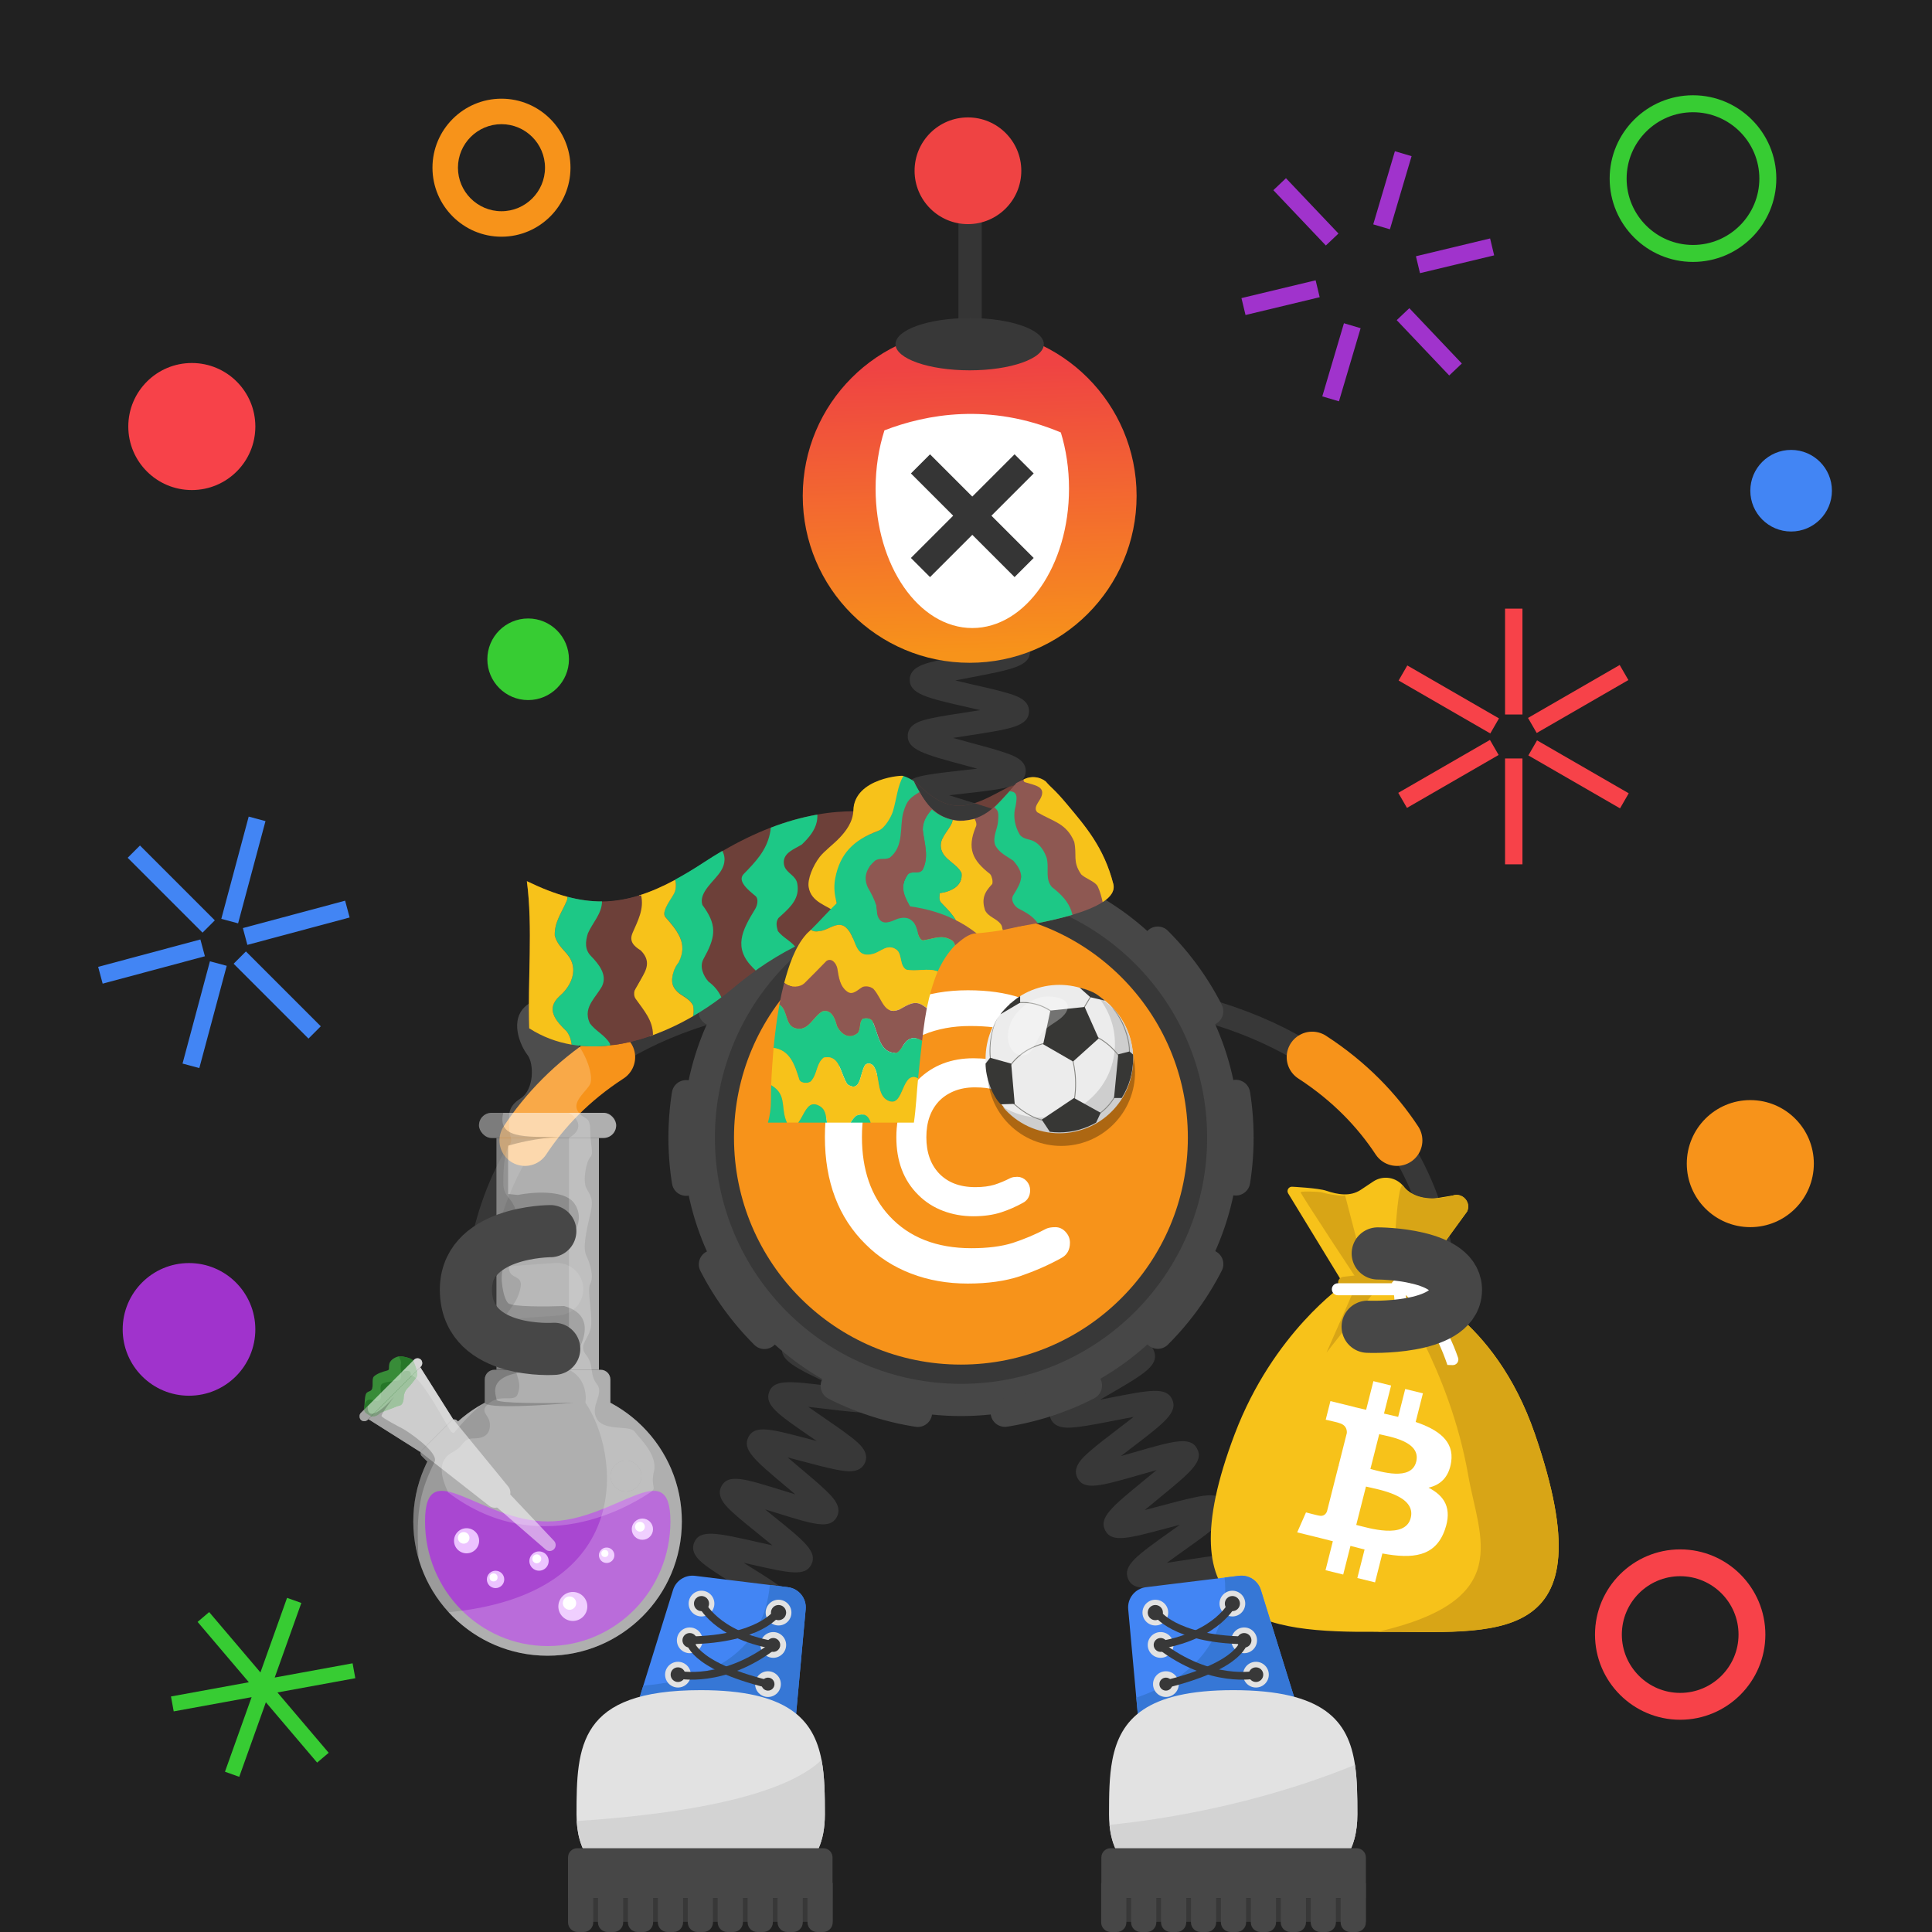
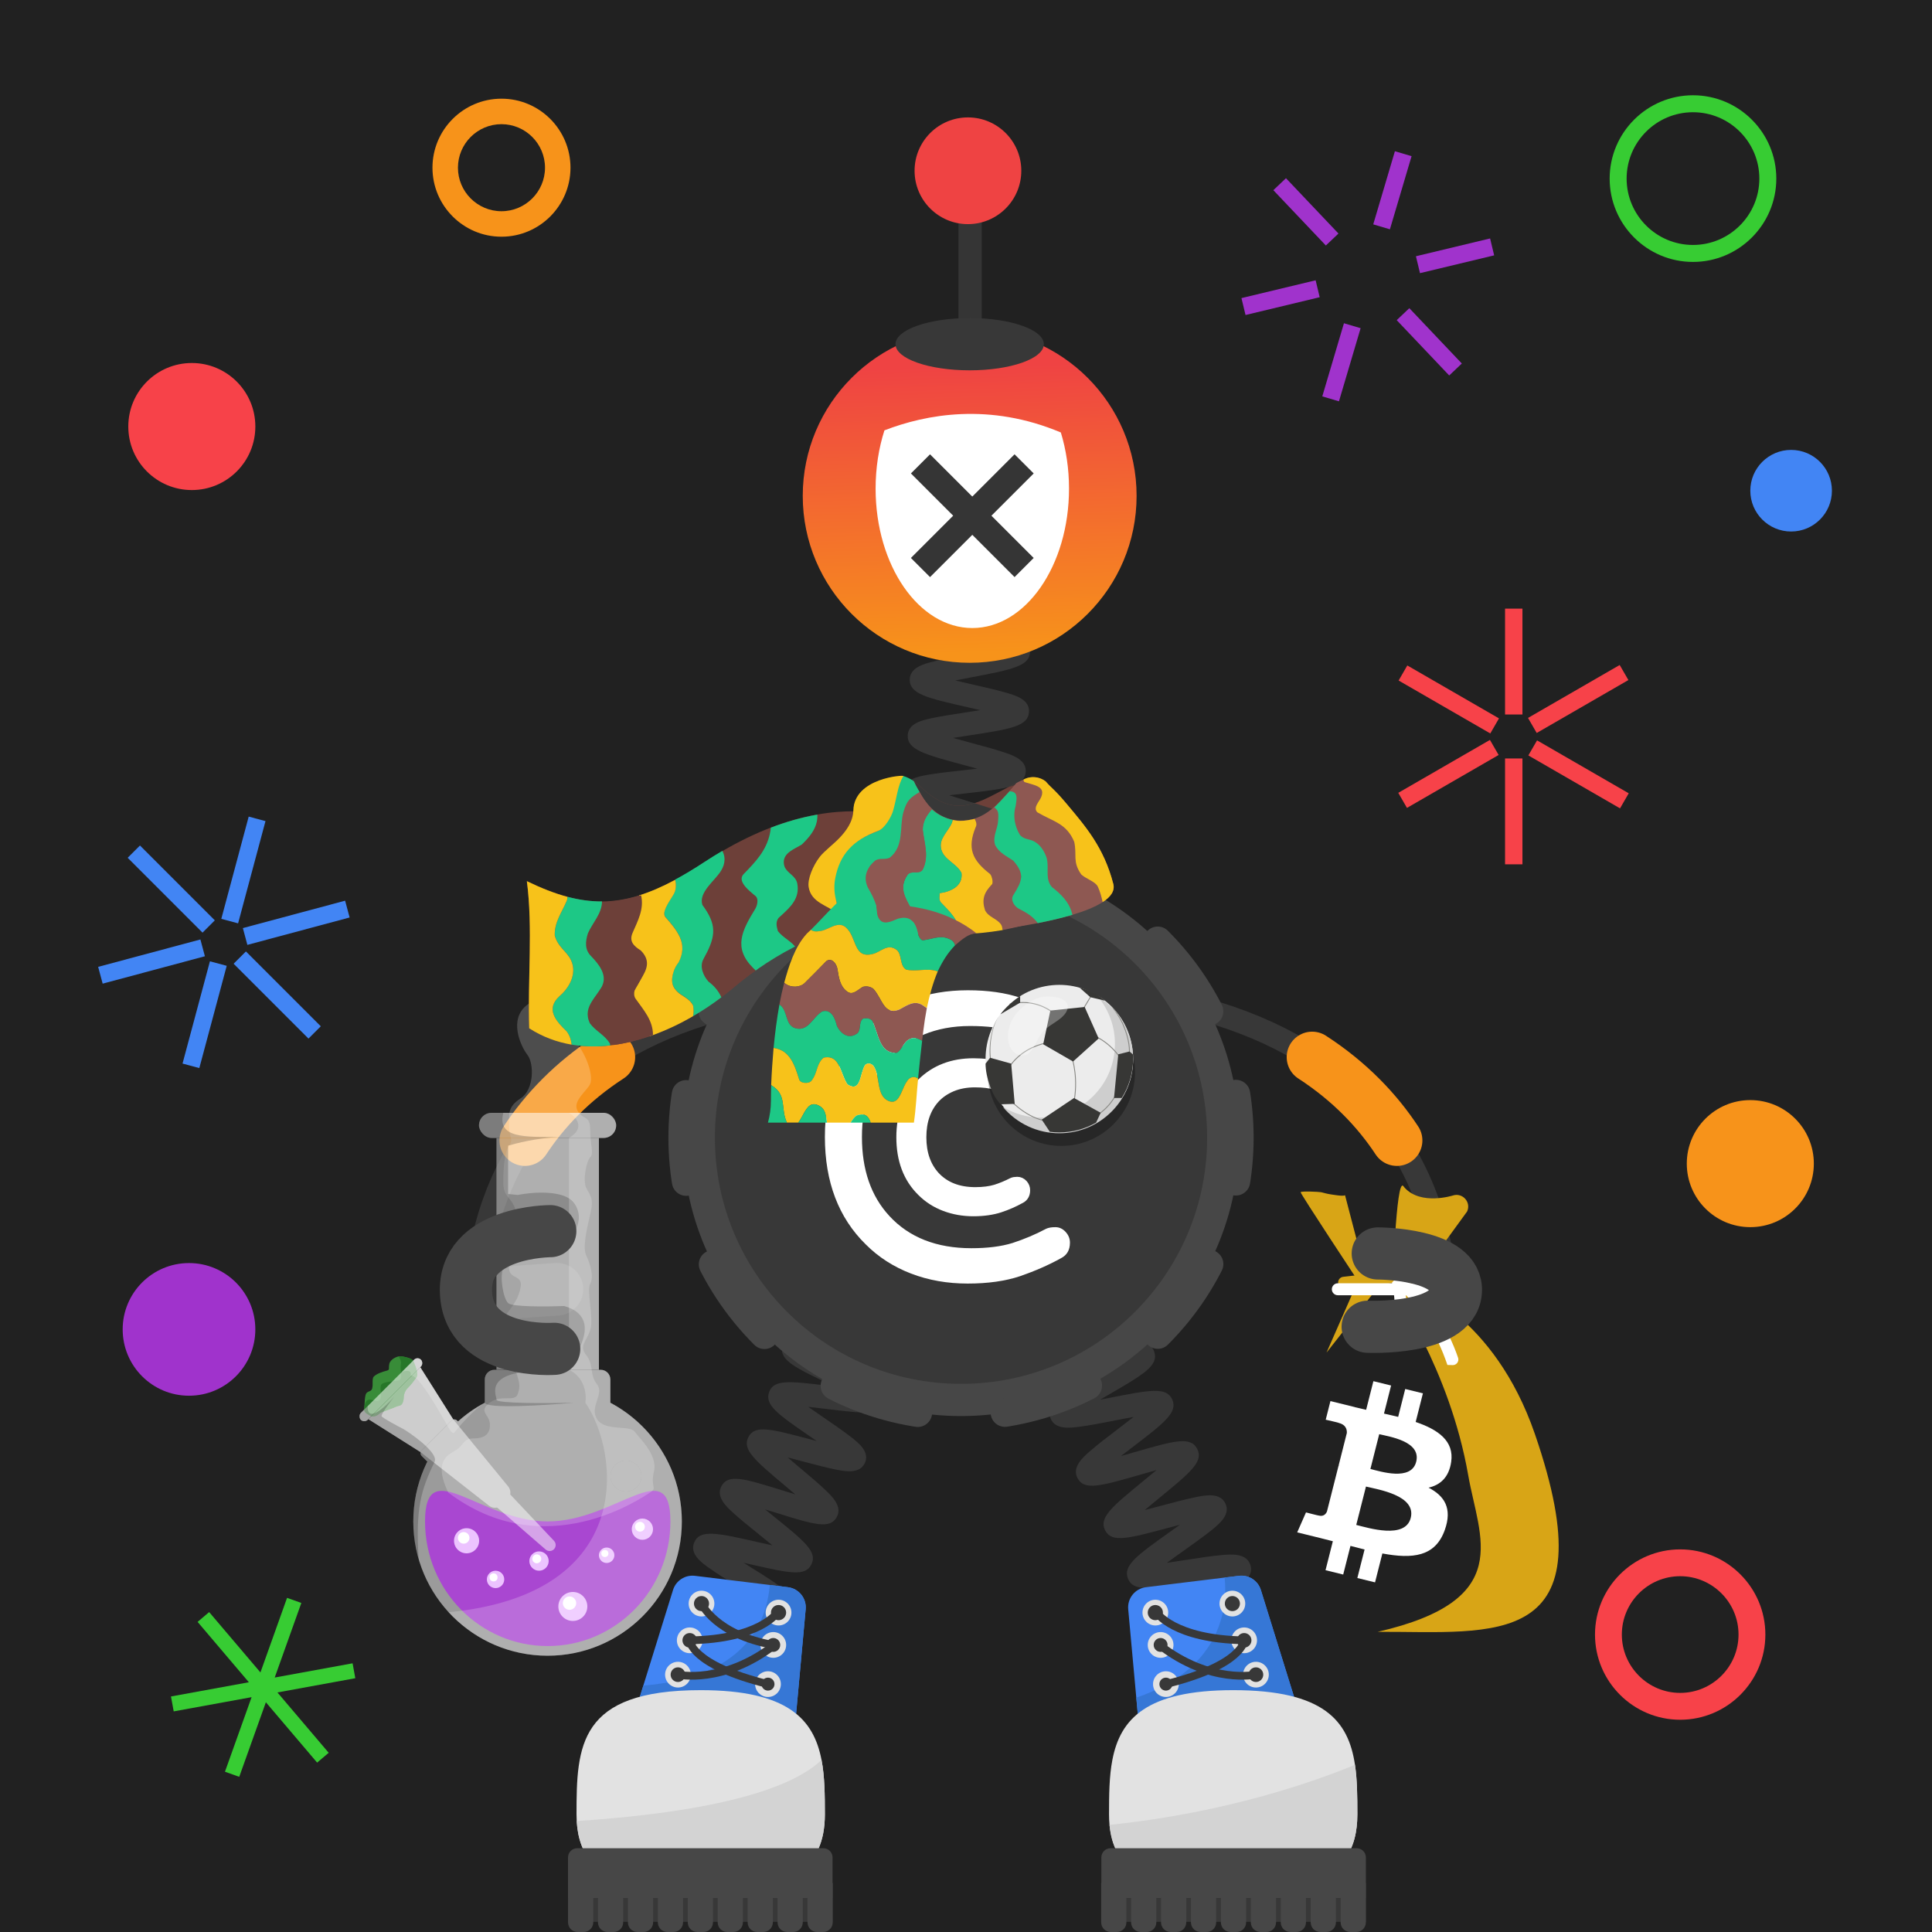
<svg xmlns="http://www.w3.org/2000/svg" width="1000" height="1000" viewBox="0 0 1000 1000" fill="none">
  <g clip-path="url(#clip0_1817_18940)">
    <rect width="1000" height="1000" fill="white" />
    <path d="M1000 0H0V1000H1000V0Z" fill="white" />
    <path d="M1000 0H0V1000H1000V0Z" fill="#212121" />
    <path d="M838.347 344.202L790.898 371.597L795.398 379.391L842.847 351.996L838.347 344.202Z" fill="#F74249" />
    <path d="M795.578 383.214L791.078 391.008L838.526 418.403L843.026 410.609L795.578 383.214Z" fill="#F74249" />
    <path d="M788.016 392.58H779.016V447.37H788.016V392.58Z" fill="#F74249" />
    <path d="M771.19 382.98L723.742 410.375L728.242 418.169L775.69 390.774L771.19 382.98Z" fill="#F74249" />
    <path d="M728.422 344.441L723.922 352.235L771.37 379.63L775.87 371.836L728.422 344.441Z" fill="#F74249" />
    <path d="M788.016 315.03H779.016V369.82H788.016V315.03Z" fill="#F74249" />
    <path d="M183.909 868.64L182.5 860.92L142.189 868.29L155.97 829.69L148.579 827.05L134.8 865.65L108.26 834.41L102.279 839.49L128.81 870.73L88.5 878.09L89.909 885.81L130.229 878.45L116.439 917.04L123.829 919.68L137.619 881.09L164.149 912.32L170.13 907.24L143.6 876.01L183.909 868.64Z" fill="#37CC33" />
    <path d="M128.727 422.671L114.547 475.593L123.24 477.922L137.42 425L128.727 422.671Z" fill="#4285F4" />
    <path d="M178.633 466.195L125.711 480.375L128.04 489.068L180.962 474.888L178.633 466.195Z" fill="#4285F4" />
    <path d="M127.294 492.466L120.93 498.829L159.672 537.572L166.036 531.208L127.294 492.466Z" fill="#4285F4" />
    <path d="M108.656 497.576L94.477 550.498L103.17 552.827L117.349 499.905L108.656 497.576Z" fill="#4285F4" />
    <path d="M103.726 486.264L50.805 500.444L53.134 509.137L106.056 494.958L103.726 486.264Z" fill="#4285F4" />
    <path d="M72.45 437.63L66.086 443.994L104.828 482.736L111.192 476.373L72.45 437.63Z" fill="#4285F4" />
    <path d="M99.287 253.65C117.446 253.65 132.167 238.929 132.167 220.77C132.167 202.611 117.446 187.89 99.287 187.89C81.128 187.89 66.406 202.611 66.406 220.77C66.406 238.929 81.128 253.65 99.287 253.65Z" fill="#F74249" />
    <path d="M927.08 275.11C938.744 275.11 948.2 265.654 948.2 253.99C948.2 242.326 938.744 232.87 927.08 232.87C915.416 232.87 905.961 242.326 905.961 253.99C905.961 265.654 915.416 275.11 927.08 275.11Z" fill="#4285F4" />
-     <path d="M273.369 362.36C285.033 362.36 294.489 352.904 294.489 341.24C294.489 329.576 285.033 320.12 273.369 320.12C261.705 320.12 252.25 329.576 252.25 341.24C252.25 352.904 261.705 362.36 273.369 362.36Z" fill="#37CC33" />
    <path d="M905.959 635.17C924.118 635.17 938.839 620.449 938.839 602.29C938.839 584.131 924.118 569.41 905.959 569.41C887.8 569.41 873.078 584.131 873.078 602.29C873.078 620.449 887.8 635.17 905.959 635.17Z" fill="#F7931A" />
    <path d="M97.829 722.42C116.789 722.42 132.159 707.05 132.159 688.09C132.159 669.13 116.789 653.76 97.829 653.76C78.869 653.76 63.5 669.13 63.5 688.09C63.5 707.05 78.869 722.42 97.829 722.42Z" fill="#A033CC" />
    <path d="M876.287 135.57C852.507 135.57 833.156 116.22 833.156 92.44C833.156 68.66 852.507 49.31 876.287 49.31C900.067 49.31 919.417 68.66 919.417 92.44C919.407 116.23 900.067 135.57 876.287 135.57ZM876.287 58.09C857.347 58.09 841.937 73.5 841.937 92.44C841.937 111.38 857.347 126.79 876.287 126.79C895.227 126.79 910.637 111.38 910.637 92.44C910.637 73.5 895.227 58.09 876.287 58.09Z" fill="#37CC33" />
    <path d="M259.563 122.52C239.863 122.52 223.844 106.5 223.844 86.8C223.844 67.1 239.863 51.08 259.563 51.08C279.263 51.08 295.283 67.1 295.283 86.8C295.273 106.5 279.253 122.52 259.563 122.52ZM259.563 64.27C247.143 64.27 237.033 74.38 237.033 86.8C237.033 99.22 247.143 109.33 259.563 109.33C271.983 109.33 282.094 99.22 282.094 86.8C282.094 74.38 271.983 64.27 259.563 64.27Z" fill="#F7931A" />
    <path d="M869.66 890.14C845.35 890.14 825.57 870.36 825.57 846.05C825.57 821.74 845.35 801.96 869.66 801.96C893.97 801.96 913.751 821.74 913.751 846.05C913.751 870.36 893.98 890.14 869.66 890.14ZM869.66 815.84C853.01 815.84 839.461 829.39 839.461 846.04C839.461 862.69 853.01 876.24 869.66 876.24C886.31 876.24 899.86 862.69 899.86 846.04C899.86 829.39 886.31 815.84 869.66 815.84Z" fill="#F74249" />
    <path d="M771.273 123.419L732.883 132.634L734.983 141.385L773.373 132.171L771.273 123.419Z" fill="#A033CC" />
    <path d="M729.466 159.513L722.938 165.707L750.112 194.346L756.64 188.152L729.466 159.513Z" fill="#A033CC" />
    <path d="M695.626 167.313L684.414 205.166L693.043 207.722L704.255 169.869L695.626 167.313Z" fill="#A033CC" />
    <path d="M680.968 145.083L642.578 154.297L644.679 163.049L683.069 153.835L680.968 145.083Z" fill="#A033CC" />
    <path d="M665.615 92.24L659.086 98.435L686.26 127.074L692.789 120.879L665.615 92.24Z" fill="#A033CC" />
    <path d="M722.001 78.275L710.789 116.128L719.418 118.684L730.63 80.831L722.001 78.275Z" fill="#A033CC" />
  </g>
  <defs>
    <clipPath id="clip0_1817_18940">
      <rect width="1000" height="1000" fill="white" />
    </clipPath>
  </defs>
  <path d="M748.004 686.94C748.004 686.94 766.503 529.01 564.703 512.49" stroke="#383838" stroke-width="12.035" stroke-miterlimit="10" />
  <path d="M723.042 590.29C712.912 574.92 698.762 559.89 679.172 547.17" stroke="#F7931A" stroke-width="26.366" stroke-miterlimit="10" stroke-linecap="round" />
-   <path fill-rule="evenodd" clip-rule="evenodd" d="M740.621 669.96C741.241 662.51 735.681 655.85 728.261 655.16L707.661 653.72C700.211 653.1 693.551 658.66 692.861 666.08C692.231 673.53 697.801 680.19 705.221 680.88L725.821 682.32C733.331 682.97 740.001 677.41 740.621 669.96Z" fill="#383838" />
  <path d="M246.741 686.94C246.741 686.94 228.242 529.01 430.042 512.49" stroke="#383838" stroke-width="12.035" stroke-miterlimit="10" />
  <path d="M271.703 590.29C281.833 574.92 295.983 559.89 315.573 547.17" stroke="#F7931A" stroke-width="26.366" stroke-miterlimit="10" stroke-linecap="round" />
  <path fill-rule="evenodd" clip-rule="evenodd" d="M254.125 669.96C253.505 662.51 259.066 655.85 266.486 655.16L287.085 653.72C294.535 653.1 301.196 658.66 301.886 666.08C302.506 673.53 296.946 680.19 289.526 680.88L268.926 682.32C261.416 682.97 254.755 677.41 254.125 669.96Z" fill="#383838" />
  <path d="M607.971 927.36C608.391 927.11 609.631 925.96 609.791 923.92L597.791 922.98C598.371 915.55 607.3 914.21 628.87 910.99C630.7 910.72 632.751 910.41 634.851 910.08C632.301 909.5 629.771 908.96 627.551 908.48C607.241 904.09 598.831 902.27 598.731 895.1C598.631 887.59 607.431 885.47 628.681 880.35C630.251 879.97 631.991 879.55 633.771 879.11C631.371 878.82 629.021 878.56 626.941 878.32C620.541 877.6 614.501 876.93 609.731 876.09C604.931 875.25 597.68 873.97 596.99 867.93C596.13 860.58 604.591 857.49 625.021 850.01C626.321 849.53 627.751 849.01 629.221 848.47C627.181 848.49 625.19 848.52 623.41 848.55C602.58 848.89 593.961 849.03 592.181 842.1C590.361 834.93 598.281 830.72 617.401 820.55C618.651 819.88 620.021 819.16 621.431 818.4C619.451 818.7 617.531 819 615.791 819.27C595.171 822.48 586.631 823.81 583.881 817.22C581.061 810.32 588.351 805.14 605.961 792.62C607.421 791.58 609.061 790.42 610.721 789.22C608.501 789.8 606.331 790.38 604.401 790.89C583.911 796.37 575.441 798.64 572.061 792.18C568.601 785.55 575.48 779.91 592.12 766.28C594.09 764.67 596.381 762.79 598.631 760.9C595.771 761.69 592.881 762.52 590.401 763.24C569.661 769.22 561.081 771.7 557.671 764.97C554.761 759.31 560.531 754.28 564.361 750.96C568.131 747.67 573.331 743.71 578.361 739.87C580.881 737.95 583.91 735.63 586.74 733.4C583.32 734.01 579.751 734.71 576.761 735.3C570.451 736.54 563.93 737.82 558.87 738.47C553.76 739.13 546.041 740.12 543.731 734.06C541.441 728.06 547.771 723.83 551.971 721.02C556.061 718.29 561.661 715.04 567.071 711.91C570.101 710.15 573.801 708.01 577.171 705.96C573.591 706.05 569.791 706.22 566.641 706.36C545.211 707.31 535.431 707.74 533.821 700.11C532.481 693.86 539.371 690.68 543.921 688.58C548.341 686.54 554.071 684.33 560.131 681.99C563.391 680.73 567.371 679.19 571.021 677.69C567.611 677.27 564.001 676.88 561.001 676.56C539.561 674.27 529.78 673.22 529.28 665.44C528.86 657.99 537.32 656 557.74 651.19C565.72 649.31 577.791 646.47 580.151 644.81C579.761 645.09 578.641 646.32 578.641 648.33H590.681C590.681 655.8 581.851 657.88 560.501 662.91C559.161 663.23 557.691 663.57 556.181 663.93C558.321 664.17 560.41 664.39 562.28 664.6C568.67 665.28 574.711 665.93 579.481 666.74C584.271 667.55 591.501 668.79 592.261 674.78C593.211 682.11 584.801 685.36 564.461 693.21C563.381 693.63 562.211 694.08 561.011 694.55C562.801 694.48 564.531 694.4 566.101 694.33C586.921 693.41 595.541 693.03 597.521 699.93C599.611 706.95 591.851 711.45 573.111 722.32C571.961 722.99 570.71 723.71 569.41 724.47C571.18 724.13 572.9 723.79 574.45 723.49C595.13 719.43 603.691 717.75 606.721 724.3C609.761 731.06 602.71 736.45 585.66 749.45C583.99 750.72 582.101 752.17 580.191 753.65C582.601 752.98 584.981 752.29 587.061 751.69C607.641 745.76 616.151 743.3 619.631 749.86C623.131 756.45 616.28 762.06 599.74 775.61C597.56 777.39 594.991 779.5 592.521 781.59C595.561 780.82 598.651 779.99 601.291 779.29C607.491 777.63 613.891 775.92 618.891 774.92C623.921 773.92 631.521 772.4 634.261 778.22C637.031 783.93 631.111 788.74 627.191 791.93C623.351 795.05 618.061 798.81 612.941 802.45C610.261 804.36 607.011 806.67 604.011 808.89C607.411 808.42 610.98 807.86 613.95 807.4C620.36 806.4 626.981 805.37 632.131 804.92C637.311 804.46 645.141 803.77 647.191 809.99C649.211 816.04 642.741 820.02 638.461 822.66C634.281 825.24 628.571 828.27 623.061 831.21C620.031 832.82 616.351 834.78 612.981 836.66C616.461 836.65 620.161 836.6 623.231 836.55C629.731 836.44 636.461 836.34 641.641 836.6C646.851 836.86 654.721 837.26 655.901 843.7C657.251 851.07 649.031 854.08 629.171 861.35C626.021 862.5 622.21 863.9 618.66 865.28C621.95 865.7 625.401 866.09 628.291 866.41C649.721 868.81 659.501 869.91 660.001 877.66C660.411 885.13 651.951 887.16 631.511 892.09C628.331 892.86 624.491 893.78 620.891 894.72C624.051 895.45 627.341 896.16 630.101 896.76C651.121 901.3 660.721 903.37 660.421 911.13C660.211 918.52 651.56 919.81 630.66 922.93C622.6 924.1 610.441 925.92 607.971 927.36Z" fill="#383838" />
  <path d="M505.14 627.51C502.63 621.58 508.871 616.81 513.001 613.65C517.151 610.48 522.771 606.73 528.211 603.11C530.161 601.81 532.41 600.31 534.65 598.79C531.5 599.33 528.29 599.93 525.56 600.44C519.44 601.58 513.12 602.76 508.27 603.35C503.34 603.96 495.88 604.87 493.6 599.07C490.82 591.93 498.58 587.01 517.32 575.14C519.34 573.86 521.68 572.38 523.99 570.88C520.67 571.35 517.27 571.87 514.39 572.32C507.99 573.31 501.94 574.25 497.1 574.7C492.16 575.16 484.68 575.85 482.62 569.94C480.46 563.87 487.05 559.45 491.41 556.53C495.8 553.59 501.7 550.17 507.4 546.87C509.54 545.63 512.051 544.18 514.501 542.72C510.961 543.02 507.301 543.39 504.211 543.7C497.801 544.35 491.741 544.96 486.921 545.15C481.971 545.35 474.49 545.64 472.78 539.6C470.6 532.08 479.63 527.71 499.41 518.13C501.8 516.97 504.62 515.61 507.36 514.24C503.49 514.16 499.371 514.16 495.971 514.15C489.541 514.14 483.47 514.14 478.68 513.84C473.72 513.53 466.24 513.07 465.23 506.82C463.92 499.05 473.4 495.95 494.18 489.15C496.96 488.24 500.29 487.15 503.45 486.06C499.71 485.37 495.7 484.72 492.39 484.17C486.16 483.15 479.73 482.09 474.89 480.98C469.92 479.84 462.411 478.11 462.501 471.63C462.501 465.24 470.04 463.56 475.02 462.46C479.9 461.38 486.38 460.36 492.64 459.39C495.6 458.93 499.12 458.38 502.49 457.8C499.51 456.88 496.45 455.98 493.85 455.22C487.59 453.38 481.12 451.48 476.23 449.7C471.35 447.91 463.96 445.21 464.64 438.79C465.26 432.63 472.64 431.5 477.53 430.74C482.33 430 488.41 429.45 494.85 428.86C497.46 428.62 500.491 428.34 503.501 428.03C501.291 427.34 499.11 426.67 497.19 426.08C475.85 419.53 467.01 416.82 467.69 409.23C468.31 403.1 475.56 401.85 480.36 401.01C485.08 400.19 491.101 399.52 497.461 398.81C499.991 398.53 502.91 398.2 505.82 397.85C503.71 397.27 501.631 396.71 499.791 396.22C478.341 390.46 469.46 388.07 469.85 380.49C470.2 374.33 477.461 372.77 482.261 371.73C487.001 370.71 493.031 369.79 499.421 368.81C501.841 368.44 504.62 368.02 507.41 367.56C505.27 367.06 503.161 366.58 501.291 366.16C479.701 361.26 470.77 359.23 470.87 351.68C471.04 345.48 478.241 343.64 483.001 342.42C487.731 341.21 494.03 340.01 500.12 338.84C508.19 337.3 520.38 334.97 522.81 333.42C522.37 333.7 521.12 334.98 521.12 337.13H533.16C533.16 344.78 524.151 346.5 502.381 350.66C499.981 351.12 497.2 351.65 494.44 352.21C497.72 353 501.101 353.77 503.961 354.42C510.271 355.85 516.23 357.21 520.89 358.57C525.63 359.96 532.8 362.05 532.62 368.25C532.32 375.96 523.22 377.35 501.24 380.71C498.84 381.08 496.051 381.5 493.291 381.95C496.601 382.89 500.031 383.81 502.921 384.59C509.151 386.26 515.03 387.84 519.61 389.38C524.28 390.95 531.35 393.32 530.9 399.52C530.4 406.02 522.57 407.42 517.4 408.34C512.17 409.28 505.371 410.04 498.791 410.77C496.521 411.02 493.911 411.31 491.291 411.63C494.531 412.68 497.881 413.71 500.721 414.58C506.851 416.46 512.641 418.24 517.131 419.92C521.721 421.64 528.65 424.24 528.02 430.37C527.23 437.99 518.07 438.82 495.94 440.85C494.03 441.02 491.88 441.22 489.68 441.44C492.31 442.24 494.94 443.01 497.23 443.68C503.2 445.43 509.361 447.24 513.971 448.91C518.611 450.59 525.61 453.12 525.18 459.23C524.69 466.57 515.85 467.95 494.49 471.29C493.47 471.45 492.37 471.62 491.24 471.8C492.32 471.98 493.35 472.15 494.33 472.31C515.64 475.81 524.461 477.25 525.041 484.52C525.541 491.56 518.02 494.02 497.91 500.6C496.47 501.07 494.891 501.59 493.261 502.13C494.201 502.13 495.12 502.13 495.98 502.13C518.2 502.16 527.39 502.17 529.12 509.45C530.77 516.34 523.66 519.78 504.66 528.98C502.62 529.97 500.311 531.09 497.971 532.24C499.741 532.07 501.461 531.9 503.011 531.74C525.121 529.51 534.27 528.58 536.6 535.78C538.53 541.56 532.35 545.66 528.27 548.36C524.25 551.02 519 554.07 513.43 557.29C511.31 558.52 508.88 559.93 506.45 561.36C508.59 561.04 510.681 560.72 512.541 560.43C534.451 557.04 543.511 555.63 546.171 562.72C548.351 568.47 542.31 572.84 538.32 575.73C534.38 578.58 529.221 581.85 523.751 585.31C521.601 586.67 519.12 588.24 516.66 589.84C519.01 589.42 521.32 588.99 523.35 588.61C545.03 584.57 554 582.9 556.85 589.9C559.2 595.64 553.241 600.17 549.291 603.16C545.401 606.12 540.05 609.68 534.87 613.12C528.05 617.66 517.74 624.53 516.1 626.89C516.4 626.46 517.051 624.79 516.221 622.81L505.14 627.51Z" fill="#383838" />
  <path d="M352.929 930.65C353.469 930.26 354.538 928.8 354.398 926.79L342.389 927.6C341.959 921.25 349.189 918.84 353.979 917.24C358.719 915.66 364.979 914.02 371.019 912.43C373.349 911.82 376.079 911.1 378.759 910.37C375.579 909.72 372.289 909.1 369.509 908.58C349.549 904.82 341.289 903.27 341.289 895.98C341.289 888.31 350.648 886.68 371.148 883.09C373.608 882.66 376.488 882.15 379.318 881.63C376.108 880.64 372.758 879.67 369.938 878.86C350.378 873.19 342.279 870.85 343.019 863.55C343.849 855.89 353.318 855.31 374.068 854.04C376.718 853.88 379.849 853.69 382.889 853.46C379.679 852 376.278 850.52 373.438 849.29C367.708 846.8 362.298 844.45 358.118 842.32C354.028 840.23 347.189 836.73 348.749 830.58C350.589 823.11 360.069 823.87 380.839 825.54C383.529 825.76 386.719 826.01 389.809 826.22C386.839 824.29 383.669 822.31 381.039 820.67C375.949 817.5 370.688 814.22 366.858 811.47C363.108 808.79 356.829 804.29 359.309 798.43C362.169 791.38 371.398 793.47 391.618 798.06C394.088 798.62 396.999 799.28 399.849 799.89C397.379 797.84 394.809 795.77 392.629 794.02C387.919 790.22 383.039 786.3 379.519 783.07C375.889 779.74 370.408 774.72 373.448 769.18C377.028 762.73 385.238 765.29 405.068 771.46C407.068 772.08 409.338 772.79 411.648 773.49C409.838 771.94 408.028 770.43 406.448 769.1C390.558 755.75 383.979 750.22 387.419 743.75C390.749 737.4 398.939 739.58 418.749 744.83C420.009 745.16 421.369 745.53 422.789 745.9C421.779 745.21 420.808 744.54 419.908 743.92C402.698 732.11 395.579 727.23 398.129 720.45C400.559 713.86 408.809 714.86 428.749 717.28C429.829 717.41 430.979 717.55 432.169 717.69C431.549 717.4 430.948 717.11 430.368 716.84C411.858 708.11 403.408 704.13 404.868 696.95C406.288 690.07 414.559 689.73 434.549 688.92C435.889 688.87 437.349 688.81 438.849 688.74C437.959 688.47 437.098 688.21 436.278 687.97C416.018 681.89 407.629 679.38 408.019 672.05C408.429 664.97 416.609 663.54 436.389 660.08C444.079 658.73 455.698 656.7 458.068 655.26C457.488 655.61 456.299 657 456.299 659.04H468.339C468.339 666.71 458.979 668.34 438.469 671.93C435.929 672.38 432.919 672.9 429.999 673.45C433.319 674.51 436.818 675.56 439.738 676.43C445.698 678.22 451.339 679.91 455.719 681.53C460.019 683.12 467.209 685.78 466.379 692.06C465.459 699.69 455.928 700.08 435.028 700.93C432.288 701.04 429.038 701.18 425.908 701.35C429.148 702.95 432.619 704.59 435.499 705.95C440.899 708.5 446.489 711.13 450.599 713.4C454.619 715.62 461.338 719.33 459.608 725.42C457.428 732.88 447.989 731.73 427.299 729.22C424.619 728.89 421.438 728.51 418.358 728.18C421.188 730.19 424.209 732.26 426.719 733.99C431.689 737.4 436.838 740.93 440.578 743.87C444.438 746.9 450.279 751.48 447.669 757.22C444.929 763.06 437.518 761.6 432.608 760.63C427.798 759.68 421.629 758.05 415.669 756.46C413.279 755.83 410.479 755.08 407.709 754.38C409.939 756.3 412.238 758.24 414.198 759.88C418.868 763.8 423.698 767.86 427.198 771.21C430.758 774.62 436.149 779.77 433.099 785.26C429.529 791.68 421.319 789.13 401.499 782.95C399.809 782.42 397.928 781.84 395.988 781.25C397.458 782.45 398.898 783.61 400.188 784.65C416.448 797.74 423.168 803.16 419.988 809.73C416.848 816.12 408.679 814.27 388.969 809.81C387.699 809.52 386.309 809.21 384.879 808.89C385.759 809.44 386.608 809.97 387.408 810.47C405.228 821.59 412.608 826.19 410.368 833.11C408.128 839.82 399.859 839.16 379.889 837.55C378.639 837.45 377.279 837.34 375.879 837.23C376.699 837.59 377.499 837.93 378.249 838.26C397.639 846.68 405.659 850.16 404.389 857.39C403.159 864.33 394.868 864.84 374.818 866.06C373.338 866.15 371.719 866.25 370.039 866.36C371.179 866.69 372.279 867.01 373.299 867.31C393.599 873.19 402.008 875.62 401.618 882.99C401.208 890.07 393.018 891.5 373.238 894.96C371.488 895.27 369.529 895.61 367.519 895.97C368.999 896.25 370.439 896.52 371.749 896.77C392.569 900.69 401.189 902.31 401.479 909.7C401.789 916.83 393.679 918.96 374.089 924.09C366.549 926.05 355.169 929.03 352.929 930.65Z" fill="#383838" />
  <path d="M497.426 732.95C576.986 732.95 641.476 668.46 641.476 588.9C641.476 509.34 576.986 444.85 497.426 444.85C417.866 444.85 353.375 509.34 353.375 588.9C353.375 668.45 417.866 732.95 497.426 732.95Z" fill="#474747" />
  <path d="M497.422 716.28C567.782 716.28 624.812 659.25 624.812 588.89C624.812 518.54 567.782 461.5 497.422 461.5C427.072 461.5 370.031 518.53 370.031 588.89C370.031 659.25 427.062 716.28 497.422 716.28Z" fill="#383838" />
  <path d="M599.282 690.74C655.532 634.48 655.532 543.28 599.282 487.02C543.032 430.77 451.822 430.77 395.562 487.02C339.312 543.28 339.312 634.48 395.562 690.74C451.812 746.99 543.022 746.99 599.282 690.74Z" stroke="#474747" stroke-width="14.819" stroke-miterlimit="10" stroke-linecap="round" stroke-dasharray="45.27 45.27" />
-   <path d="M497.374 706.31C562.244 706.31 614.834 653.72 614.834 588.85C614.834 523.98 562.244 471.39 497.374 471.39C432.504 471.39 379.914 523.98 379.914 588.85C379.914 653.72 432.504 706.31 497.374 706.31Z" fill="#F7931A" />
  <path fill-rule="evenodd" clip-rule="evenodd" d="M541.49 636C542.65 635.46 544.211 635.18 546.251 635.18C548.291 635.18 550.061 636 551.551 637.63C553.051 639.26 553.801 641.1 553.801 643.21C553.801 647.02 552.241 649.67 549.171 651.24C542.571 654.91 535.43 657.97 527.95 660.56C520.4 663.08 511.351 664.37 500.881 664.37C490.411 664.37 480.61 662.67 471.57 659.2C462.52 655.73 454.7 650.7 448.11 644.1C434.03 630.29 426.961 611.73 426.961 588.46C426.961 565.2 434.03 546.7 448.11 532.83C461.78 519.29 479.401 512.56 500.961 512.56C511.371 512.56 520.341 513.85 527.891 516.37C535.441 518.89 541.22 521.27 545.23 523.44C549.24 525.62 551.691 527.39 552.511 528.75C553.331 530.11 553.801 531.81 553.801 533.85C553.801 535.89 553.051 537.73 551.551 539.36C550.051 540.99 548.291 541.81 546.251 541.81C544.211 541.81 542.65 541.54 541.49 540.99C535.85 538 530.06 535.62 524.15 533.78C518.23 531.94 510.891 531.06 502.051 531.06C493.211 531.06 485.251 532.56 478.181 535.48C471.041 538.47 465.121 542.55 460.291 547.72C450.841 557.99 446.141 571.59 446.141 588.53C446.141 605.47 450.831 619.07 460.291 629.34C470.561 640.49 484.781 646.07 502.801 646.07C511.101 646.07 518.24 645.19 524.16 643.35C530.13 641.37 535.91 638.99 541.49 636Z" fill="white" />
  <path fill-rule="evenodd" clip-rule="evenodd" d="M524.143 612.459C524.683 612.189 525.502 612.049 526.522 612.049C527.542 612.049 528.423 612.459 529.173 613.269C529.923 614.089 530.263 615.039 530.263 616.059C530.263 617.959 529.512 619.329 527.952 620.069C524.622 621.909 521.083 623.469 517.343 624.699C513.603 625.919 509.042 626.599 503.812 626.599C498.573 626.599 493.682 625.709 489.192 624.009C484.702 622.309 480.763 619.789 477.423 616.459C470.353 609.519 466.883 600.269 466.883 588.639C466.883 577.009 470.423 567.759 477.423 560.819C484.293 554.089 493.063 550.689 503.883 550.689C509.123 550.689 513.613 551.299 517.353 552.599C521.093 553.889 524.022 555.049 525.992 556.139C528.032 557.229 529.192 558.109 529.662 558.789C530.072 559.469 530.272 560.289 530.272 561.309C530.272 562.329 529.933 563.209 529.183 564.029C528.433 564.849 527.552 565.249 526.532 565.249C525.512 565.249 524.692 565.109 524.152 564.839C521.362 563.339 518.443 562.189 515.513 561.239C512.593 560.289 508.842 559.879 504.492 559.879C500.142 559.879 496.122 560.629 492.522 562.119C488.982 563.619 485.992 565.659 483.612 568.239C478.922 573.409 476.543 580.209 476.543 588.639C476.543 597.069 478.922 603.869 483.612 609.039C488.782 614.619 495.852 617.399 504.832 617.399C508.982 617.399 512.523 616.929 515.513 616.039C518.433 615.119 521.363 613.889 524.143 612.459Z" fill="white" stroke="white" stroke-width="5.873" />
-   <path d="M713.117 844.63C773.367 844.2 833.237 854.89 794.447 742.21C773.357 680.96 730.938 666.15 730.938 666.15L759.367 627.07C761.577 622.29 757.048 617.17 752.038 618.78C752.038 618.78 745.918 619.79 743.238 620.24C737.928 621.12 730.458 618.97 727.058 614.79L726.348 613.91C722.548 609.23 715.808 608.21 710.788 611.55L704.338 615.85C698.958 619.43 692.567 618.39 686.447 616.32C682.277 614.91 668.968 614.26 668.968 614.26C667.078 614.04 665.768 616.09 666.758 617.71L695.548 664.89C695.548 664.89 659.008 689.76 639.108 742.21C602.198 839.45 653.877 845.05 713.117 844.63Z" fill="#F7C21A" />
  <path d="M733.02 756.601C730.44 766.791 714.489 761.611 709.319 760.341L713.88 742.331C719.05 743.601 735.71 745.971 733.02 756.601ZM730.189 785.671C727.359 796.871 708.199 790.821 701.989 789.301L707.02 769.441C713.23 770.961 733.139 773.981 730.189 785.671ZM751.119 756.761C752.779 745.821 744.32 739.941 732.75 736.011L736.5 721.191L727.34 718.941L723.689 733.371C721.279 732.781 718.81 732.221 716.35 731.671L720.029 717.141L710.869 714.891L707.109 729.711C705.119 729.261 703.16 728.821 701.26 728.361L701.27 728.311L688.63 725.201L686.189 734.841C686.189 734.841 692.99 736.371 692.85 736.471C696.56 737.381 697.229 739.801 697.119 741.721L692.85 758.611C693.11 758.671 693.44 758.771 693.8 758.911C693.5 758.841 693.169 758.751 692.829 758.671L686.84 782.321C686.39 783.431 685.23 785.101 682.64 784.461C682.73 784.591 675.979 782.821 675.979 782.821L671.43 793.151L683.35 796.081C685.57 796.631 687.74 797.201 689.88 797.741L686.09 812.731L695.239 814.981L699 800.151C701.5 800.821 703.93 801.431 706.3 802.021L702.56 816.781L711.72 819.031L715.51 804.071C731.14 806.981 742.889 805.811 747.829 791.891C751.819 780.691 747.629 774.221 739.409 770.011C745.409 768.651 749.919 764.771 751.119 756.761Z" fill="white" />
  <path d="M713.117 844.63C773.367 844.38 833.237 854.89 794.447 742.21C773.357 680.96 730.938 666.15 730.938 666.15L759.367 627.07C761.577 622.29 757.048 617.17 752.038 618.78C752.038 618.78 735.537 624.06 727.067 614.79L726.357 613.91C722.557 609.23 720.817 666.9 720.817 666.9C720.817 666.9 750.307 708.31 759.947 763.58C765.597 796.03 784.407 828.23 713.117 844.63Z" fill="#D8A516" />
  <path d="M707.926 663.56L696.185 618.63C696.185 618.63 695.875 619.22 691.695 618.63C687.515 618.04 687.516 618.04 683.746 617.08C682.986 616.89 673.646 616.41 673.206 617.08C672.866 617.59 703.916 664.57 703.916 664.57L707.926 663.56Z" fill="#D8A516" />
  <path d="M700.43 668.63L686.609 700.09L711.38 668.63H700.43Z" fill="#D8A516" />
  <path d="M737.059 662.29L695.929 666.98C694.299 667.17 692.829 666 692.649 664.37L692.63 664.16C692.44 662.53 693.609 661.06 695.239 660.88L736.369 656.19C737.999 656 739.469 657.17 739.649 658.8L739.67 659.01C739.86 660.64 738.689 662.11 737.059 662.29Z" fill="#D8A516" />
  <path d="M737.51 670.42H692.46C690.75 670.42 689.359 669.03 689.359 667.32C689.359 665.61 690.75 664.22 692.46 664.22H737.51C739.22 664.22 740.609 665.61 740.609 667.32C740.609 669.03 739.22 670.42 737.51 670.42Z" fill="white" />
  <path d="M749.175 706.5C743.575 689.99 734.534 674.93 720.484 663.89C722.494 662.89 725.505 659.87 726.505 660.88C739.275 671.68 749.275 686.76 754.745 702.9C755.275 704.78 753.824 706.64 751.864 706.58L749.175 706.5Z" fill="white" />
  <path d="M717.549 689.63C721.559 682.07 723.058 673.97 720.528 665.55C720.038 663.91 721.358 662.29 723.058 662.48C724.508 662.64 725.728 662.85 725.828 663.3C729.468 673.1 728.338 683.53 722.988 692.5C722.278 693.5 720.009 693.66 718.499 692.82C717.359 692.19 716.949 690.77 717.549 689.63Z" fill="white" />
  <path d="M707.898 686.72C707.898 686.72 751.939 688.67 753.549 668.68C755.159 648.69 713.118 648.78 713.118 648.78" stroke="#474747" stroke-width="27" stroke-miterlimit="10" stroke-linecap="round" stroke-linejoin="round" />
  <g opacity="0.5">
    <rect width="53" height="120" transform="matrix(-1 0 0 1 310 589)" fill="white" />
    <path d="M315.922 736H250.922V714C250.922 711.239 253.16 709 255.922 709H310.922C313.683 709 315.922 711.239 315.922 714V736Z" fill="white" />
    <rect x="318.922" y="589" width="71" height="13" rx="6.5" transform="rotate(180 318.922 589)" fill="white" />
    <circle r="69.5" transform="matrix(-1 0 0 1 283.422 787.5)" fill="white" />
    <rect width="24" height="50" transform="matrix(-0.707 0.707 0.707 0.707 234.492 734.527)" fill="white" />
    <rect width="44" height="5" rx="2.5" transform="matrix(-0.707 0.707 0.707 0.707 216.109 702)" fill="white" />
    <path d="M236.586 735.261C235.805 734.48 234.539 734.48 233.758 735.261L218.254 750.765C217.473 751.546 217.473 752.812 218.254 753.593L221.687 757.026L240.019 738.694L236.586 735.261Z" fill="white" />
    <path d="M217.523 707.657L234.494 734.527L217.523 751.498L190.653 734.527L217.523 707.657Z" fill="white" />
  </g>
  <path d="M220 787.5C220 823.123 248.43 852 283.5 852C318.57 852 347 823.123 347 787.5C347 751.878 318.57 787.5 283.5 787.5C248.43 787.5 220 751.878 220 787.5Z" fill="#A033CC" />
  <path d="M191.496 720C188.996 721 188.996 721 188.496 729.5C188.376 731.5 191.496 732.5 191.996 733C192.496 733.5 194.996 733 195.996 732C196.996 731 197.496 731 201.496 729.5C205.496 728 204.996 728 206.996 727.5C208.596 727.1 208.996 724.333 208.996 723C208.996 722.167 209.396 720.1 210.996 718.5C212.996 716.5 213.996 715 215.496 713C216.996 711 214.496 706 213.996 704.5C213.496 703 208.496 702 206.996 702C205.496 702 201.996 703.5 201.496 706C200.996 708.5 201.996 709 199.996 709.5C197.996 710 194.996 711 193.496 712.5C191.996 714 193.996 719 191.496 720Z" fill="#388C38" />
  <path d="M195.996 725C193.496 726 188.996 721 188.496 729.5C188.376 731.5 191.496 732.5 191.996 733C192.496 733.5 194.996 733 195.996 732C196.996 731 197.496 731 201.496 729.5C205.496 728 204.996 728 206.996 727.5C208.596 727.1 208.996 724.333 208.996 723C208.996 722.167 209.396 720.1 210.996 718.5C212.996 716.5 213.996 715 215.496 713C216.996 711 214.496 706 213.996 704.5C213.496 703 208.496 702 206.996 702C205.496 702 207.996 703.5 207.496 706C206.996 708.5 208.496 714 206.496 714.5C204.496 715 198.996 715 197.496 716.5C195.996 718 198.496 724 195.996 725Z" fill="#267728" />
  <circle cx="241.5" cy="797.5" r="6.5" fill="#EABCFF" />
  <circle cx="240" cy="796" r="3" fill="white" />
  <circle cx="256.5" cy="817.5" r="4.5" fill="#EABCFF" />
  <circle cx="255.46" cy="816.462" r="2.077" fill="white" />
  <circle cx="279" cy="808" r="5" fill="#EABCFF" />
  <circle cx="277.847" cy="806.847" r="2.308" fill="white" />
  <circle cx="296.5" cy="831.5" r="7.5" fill="#EABCFF" />
  <circle cx="294.774" cy="829.77" r="3.462" fill="white" />
  <circle cx="314" cy="805" r="4" fill="#EABCFF" />
  <circle cx="313.081" cy="804.078" r="1.846" fill="white" />
  <path opacity="0.2" d="M231.999 772.5C226.499 761 227.999 755 234.499 751.5C240.999 748 238.998 744.5 245.498 744.5C251.998 744.5 253.998 741 253.498 736.5C252.998 732 247.498 730.5 253.498 726C259.498 721.5 266.498 726 267.998 721.5C269.498 717 268.998 716 265.998 706.5C262.998 697 254.998 690 260.498 682.5C265.998 675 268.498 672 269.498 666C270.498 660 263.998 662 263.498 657C262.998 652 258.998 645 263.498 640.5C267.998 636 268.498 629 265.998 624C263.498 619 260.498 619 260.498 612C260.498 605 260.998 596.5 263.498 593C265.998 589.5 263.498 589 263.498 583C263.498 577 262.498 573 269.498 568.5C276.498 564 276.498 550.5 272.998 546C269.498 541.5 262.998 527.5 272.998 520C282.998 512.5 290.998 501 287.498 494.5C290.498 498 296.198 506.5 294.998 512.5C293.498 520 283.498 527.5 285.498 531.5C287.498 535.5 293.498 533 298.998 540.5C304.498 548 306.998 557.5 305.498 561C303.998 564.5 295.998 570 298.998 575C301.998 580 305.498 577 305.498 585C305.498 593 307.498 597 305.498 599C303.498 601 301.498 611 303.498 615C305.498 619 307.498 620 305.498 628.5C303.498 637 301.498 646 303.498 650C305.498 654 307.498 661 305.498 664.5C303.498 668 307.498 682.5 305.498 688.5C303.498 694.5 299.498 696.5 303.498 701.5C307.498 706.5 304.998 711.5 308.998 716.5C312.998 721.5 304.998 728 308.998 734.5C312.998 741 325.998 737.5 328.498 741C330.998 744.5 340.498 753 338.498 761.5C336.498 770 340.498 770 336.498 772.5C332.498 775 282 810.5 231.999 772.5Z" fill="white" />
  <circle cx="332.5" cy="791.5" r="5.5" fill="#EABCFF" />
  <circle cx="331.234" cy="790.232" r="2.538" fill="white" />
  <g opacity="0.5">
    <path d="M234.492 734.527L217.522 751.498L253.101 779.345C255.051 780.871 257.824 780.74 259.622 779.037L262.618 776.199C264.521 774.396 264.708 771.43 263.048 769.401L234.492 734.527Z" fill="white" />
    <path d="M254.945 763.829L247.359 771.668L282.447 802.052C283.647 803.091 285.436 803.066 286.606 801.992C287.891 800.814 287.963 798.812 286.766 797.544L254.945 763.829Z" fill="white" />
    <rect width="44" height="5" rx="2.5" transform="matrix(-0.707 0.707 0.707 0.707 216.109 702)" fill="white" />
    <path d="M217.523 707.657L234.494 734.527L217.523 751.498L190.653 734.527L217.523 707.657Z" fill="white" />
  </g>
  <g opacity="0.1">
    <rect width="53" height="120" transform="matrix(-1 0 0 1 310 589)" fill="white" />
    <path d="M315.922 736H250.922V714C250.922 711.239 253.16 709 255.922 709H310.922C313.683 709 315.922 711.239 315.922 714V736Z" fill="white" />
    <rect x="318.922" y="589" width="71" height="13" rx="6.5" transform="rotate(180 318.922 589)" fill="white" />
    <path d="M213.922 787.5C213.922 825.884 245.038 857 283.422 857C321.806 857 352.922 825.884 352.922 787.5C352.922 749.116 321.806 718 283.422 718C245.038 718 213.922 749.116 213.922 787.5Z" fill="white" />
    <rect width="24" height="50" transform="matrix(-0.707 0.707 0.707 0.707 234.492 734.527)" fill="white" />
    <path d="M236.586 735.261C235.805 734.48 234.539 734.48 233.758 735.261L218.254 750.765C217.473 751.546 217.473 752.812 218.254 753.593L221.687 757.026L240.019 738.694L236.586 735.261Z" fill="white" />
    <rect width="44" height="5" rx="2.5" transform="matrix(-0.707 0.707 0.707 0.707 216.109 702)" fill="white" />
    <path d="M217.523 707.657L234.494 734.527L217.523 751.498L190.653 734.527L217.523 707.657Z" fill="white" />
  </g>
  <g opacity="0.2">
    <path d="M247.919 582.5C247.919 578.91 250.829 576 254.419 576H260.496C257.296 589.2 270.996 588.5 289.996 588.5C277.496 589 266.996 591.833 262.996 593V618L267.996 618.5C275.496 617 291.796 615.7 296.996 622.5C303.496 631 296.996 643 286.996 643.5C276.996 644 262.496 651 260.496 656C258.496 661 260.496 672 262.996 674.5C264.996 676.5 283.163 676.333 291.996 676C307.996 680.5 302.496 694 297.996 701C293.496 708 265.496 703.5 265.996 706C266.396 708 275.496 709.167 279.996 709.5C249.996 710 256.995 722 256.995 724.5C256.995 726.5 283.662 726.368 296.996 726.051C281.945 727.402 251.657 729.293 250.919 726.051V714C250.919 711.239 253.158 709 255.919 709H256.995V589H254.419C250.829 589 247.919 586.09 247.919 582.5Z" fill="black" />
    <path d="M186.763 734.88C185.787 733.904 185.787 732.321 186.763 731.345L190.299 727.809C190.016 736.857 199.313 728.373 203.996 723C201.663 726 197.096 732.2 197.496 733C197.996 734 206.496 738.5 208.496 739.5C210.496 740.5 226.996 751.497 224.996 756.5C217.996 771 214.996 780.5 216.692 807C214.887 800.813 213.919 794.27 213.919 787.5C213.919 776.371 216.535 765.852 221.185 756.526C220.341 755.67 219.543 754.872 218.922 754.258C218.481 753.823 218.105 753.492 217.926 753.152C217.68 752.734 217.605 752.261 217.731 751.706L217.523 751.497L190.653 734.527L190.299 734.88C189.323 735.857 187.74 735.857 186.763 734.88Z" fill="black" />
  </g>
  <g opacity="0.2">
    <path fill-rule="evenodd" clip-rule="evenodd" d="M318.923 582.5C318.923 586.09 316.013 589 312.423 589H309.999V709H310.923C313.684 709 315.923 711.239 315.923 714V726.051C337.931 737.716 352.923 760.857 352.923 787.5C352.923 825.884 321.807 857 283.423 857C263.163 857 244.928 848.331 232.224 834.5C329.949 825 320.5 751.498 303 726.051C303.667 722.034 302.9 713 294.5 709V589C303.3 583.8 298.167 578.167 294.5 576H312.423C316.013 576 318.923 578.91 318.923 582.5ZM323.999 772C328.417 772 331.999 768.418 331.999 764C331.999 759.582 328.417 756 323.999 756C319.581 756 315.999 759.582 315.999 764C315.999 768.418 319.581 772 323.999 772Z" fill="white" />
    <path d="M331.999 764C331.999 768.418 328.417 772 323.999 772C319.581 772 315.999 768.418 315.999 764C315.999 759.582 319.581 756 323.999 756C328.417 756 331.999 759.582 331.999 764Z" fill="white" />
    <path d="M214.345 703.768C215.321 702.791 216.904 702.791 217.88 703.768C218.857 704.744 218.857 706.327 217.88 707.303L217.527 707.657L234.497 734.527L234.708 734.738C235.704 734.553 236.216 734.835 237.061 735.723C241.254 731.966 245.906 728.71 250.923 726.051C246.062 728.893 238.616 737.201 235.5 741C235.333 741.5 234.7 742.2 233.5 741C232 739.5 217.527 711 212.5 712C213.3 708.8 209.833 709.408 208 710.113L214.345 703.768Z" fill="white" />
  </g>
  <path d="M286.849 698.15C286.849 698.15 242.808 701.28 241.198 669.26C239.588 637.24 284.828 637.24 284.828 637.24" stroke="#474747" stroke-width="27" stroke-miterlimit="10" stroke-linecap="round" stroke-linejoin="round" />
  <path fill-rule="evenodd" clip-rule="evenodd" d="M417.015 832.95L408.985 920.74L322.555 906L332.985 872.45L348.354 822.97C349.864 818.11 354.645 815.02 359.705 815.64L398.445 820.38L407.805 821.53C413.455 822.22 417.535 827.28 417.015 832.95Z" fill="#4285F4" />
  <path fill-rule="evenodd" clip-rule="evenodd" d="M417.015 832.95L408.985 920.74L322.555 906L332.985 872.45C383.905 868.3 396.625 841.66 398.445 820.38L407.805 821.53C413.455 822.22 417.535 827.28 417.015 832.95Z" fill="#3677D6" />
  <path d="M426.946 939.09C426.946 953.32 422.326 962.38 414.506 968.13C414.506 968.13 414.506 968.13 414.496 968.13C402.796 976.73 383.946 977.93 362.676 977.93C341.516 977.93 322.736 976.74 311.036 968.26C305.056 963.93 300.926 957.7 299.246 948.76C298.886 946.83 298.636 944.77 298.506 942.58C298.436 941.45 298.406 940.29 298.406 939.09C298.406 903.6 299.416 874.82 362.676 874.82C407.666 874.82 421.166 889.81 425.216 910.92C426.866 919.5 426.946 929.08 426.946 939.09Z" fill="#E2E2E2" />
  <path d="M426.948 939.09C426.948 953.32 422.328 962.38 414.508 968.13C414.508 968.13 414.508 968.13 414.498 968.13C401.448 974.51 383.038 975.5 362.628 975.5C342.368 975.5 324.068 974.52 311.038 968.26C305.058 963.93 300.928 957.7 299.248 948.76C298.888 946.83 298.638 944.77 298.508 942.58C379.568 937.18 412.448 923.23 425.218 910.92C426.868 919.5 426.948 929.08 426.948 939.09Z" fill="#D3D3D3" />
  <path d="M363.098 836.67C366.776 836.67 369.757 833.688 369.757 830.01C369.757 826.331 366.776 823.35 363.098 823.35C359.419 823.35 356.438 826.331 356.438 830.01C356.438 833.688 359.419 836.67 363.098 836.67Z" fill="#E2E2E2" />
  <path d="M363.098 833.92C365.257 833.92 367.007 832.169 367.007 830.01C367.007 827.85 365.257 826.1 363.098 826.1C360.938 826.1 359.188 827.85 359.188 830.01C359.188 832.169 360.938 833.92 363.098 833.92Z" fill="#383838" />
  <path d="M397.511 878.36C401.189 878.36 404.171 875.378 404.171 871.7C404.171 868.022 401.189 865.04 397.511 865.04C393.833 865.04 390.852 868.022 390.852 871.7C390.852 875.378 393.833 878.36 397.511 878.36Z" fill="#E2E2E2" />
  <path d="M397.508 875.06C399.364 875.06 400.869 873.556 400.869 871.7C400.869 869.844 399.364 868.34 397.508 868.34C395.653 868.34 394.148 869.844 394.148 871.7C394.148 873.556 395.653 875.06 397.508 875.06Z" fill="#383838" />
  <path d="M400.246 858.08C403.924 858.08 406.906 855.098 406.906 851.42C406.906 847.742 403.924 844.76 400.246 844.76C396.568 844.76 393.586 847.742 393.586 851.42C393.586 855.098 396.568 858.08 400.246 858.08Z" fill="#E2E2E2" />
  <path d="M400.246 855.01C402.229 855.01 403.836 853.403 403.836 851.42C403.836 849.437 402.229 847.83 400.246 847.83C398.263 847.83 396.656 849.437 396.656 851.42C396.656 853.403 398.263 855.01 400.246 855.01Z" fill="#383838" />
  <path d="M402.98 841.34C406.659 841.34 409.641 838.358 409.641 834.68C409.641 831.002 406.659 828.02 402.98 828.02C399.302 828.02 396.32 831.002 396.32 834.68C396.32 838.358 399.302 841.34 402.98 841.34Z" fill="#E2E2E2" />
  <path d="M402.977 838.61C405.148 838.61 406.907 836.85 406.907 834.68C406.907 832.51 405.148 830.75 402.977 830.75C400.807 830.75 399.047 832.51 399.047 834.68C399.047 836.85 400.807 838.61 402.977 838.61Z" fill="#383838" />
  <path d="M357.011 855.69C360.689 855.69 363.671 852.708 363.671 849.03C363.671 845.352 360.689 842.37 357.011 842.37C353.333 842.37 350.352 845.352 350.352 849.03C350.352 852.708 353.333 855.69 357.011 855.69Z" fill="#E2E2E2" />
  <path d="M357.004 852.8C359.086 852.8 360.774 851.112 360.774 849.03C360.774 846.948 359.086 845.26 357.004 845.26C354.922 845.26 353.234 846.948 353.234 849.03C353.234 851.112 354.922 852.8 357.004 852.8Z" fill="#383838" />
  <path d="M350.91 873.46C354.588 873.46 357.57 870.478 357.57 866.8C357.57 863.121 354.588 860.14 350.91 860.14C347.232 860.14 344.25 863.121 344.25 866.8C344.25 870.478 347.232 873.46 350.91 873.46Z" fill="#E2E2E2" />
  <path d="M350.907 870.59C353 870.59 354.697 868.893 354.697 866.8C354.697 864.707 353 863.01 350.907 863.01C348.814 863.01 347.117 864.707 347.117 866.8C347.117 868.893 348.814 870.59 350.907 870.59Z" fill="#383838" />
  <path d="M363.102 830.01C363.102 830.01 370.231 846.05 400.251 851.43" stroke="#383838" stroke-width="4" stroke-miterlimit="10" />
  <path d="M402.318 834.68C402.318 834.68 393.418 848.41 357.008 849.03C357.008 849.03 357.168 861.69 397.518 871.7" stroke="#383838" stroke-width="4" stroke-miterlimit="10" />
  <path d="M350.906 866.8C350.906 866.8 374.366 872.02 400.876 851.42" stroke="#383838" stroke-width="4" stroke-miterlimit="10" />
  <path fill-rule="evenodd" clip-rule="evenodd" d="M430.918 982.61H294.008V961.4C294.008 958.77 296.138 956.64 298.768 956.64H426.158C428.788 956.64 430.918 958.77 430.918 961.4V982.61Z" fill="#474747" />
  <path d="M430.918 982.609H294.008V994.719H430.918V982.609Z" fill="#383838" />
  <path fill-rule="evenodd" clip-rule="evenodd" d="M302.096 1000H298.976C296.236 1000 294.016 997.78 294.016 995.04V974.68H307.065V995.04C307.055 997.78 304.836 1000 302.096 1000Z" fill="#474747" />
  <path fill-rule="evenodd" clip-rule="evenodd" d="M317.588 1000H314.468C311.728 1000 309.508 997.78 309.508 995.04V974.68H322.558V995.04C322.558 997.78 320.328 1000 317.588 1000Z" fill="#474747" />
  <path fill-rule="evenodd" clip-rule="evenodd" d="M333.088 1000H329.968C327.228 1000 325.008 997.78 325.008 995.04V974.68H338.058V995.04C338.048 997.78 335.828 1000 333.088 1000Z" fill="#474747" />
  <path fill-rule="evenodd" clip-rule="evenodd" d="M348.58 1000H345.46C342.72 1000 340.5 997.78 340.5 995.04V974.68H353.55V995.04C353.54 997.78 351.32 1000 348.58 1000Z" fill="#474747" />
  <path fill-rule="evenodd" clip-rule="evenodd" d="M364.064 1000H360.944C358.204 1000 355.984 997.78 355.984 995.04V974.68H369.034V995.04C369.034 997.78 366.804 1000 364.064 1000Z" fill="#474747" />
  <path fill-rule="evenodd" clip-rule="evenodd" d="M379.557 1000H376.437C373.697 1000 371.477 997.78 371.477 995.04V974.68H384.526V995.04C384.526 997.78 382.307 1000 379.557 1000Z" fill="#474747" />
  <path fill-rule="evenodd" clip-rule="evenodd" d="M395.057 1000H391.937C389.197 1000 386.977 997.78 386.977 995.04V974.68H400.026V995.04C400.016 997.78 397.797 1000 395.057 1000Z" fill="#474747" />
  <path fill-rule="evenodd" clip-rule="evenodd" d="M410.548 1000H407.429C404.689 1000 402.469 997.78 402.469 995.04V974.68H415.519V995.04C415.519 997.78 413.288 1000 410.548 1000Z" fill="#474747" />
  <path fill-rule="evenodd" clip-rule="evenodd" d="M426.041 1000H422.921C420.181 1000 417.961 997.78 417.961 995.04V974.68H431.011V995.04C431.011 997.78 428.791 1000 426.041 1000Z" fill="#474747" />
  <path fill-rule="evenodd" clip-rule="evenodd" d="M678.419 906L591.989 920.74L591.509 915.49L588.139 878.7L583.959 832.95C583.439 827.28 587.519 822.22 593.169 821.53L602.529 820.38L633.849 816.55L641.269 815.64C646.329 815.02 651.109 818.11 652.619 822.97L667.989 872.45L675.739 897.39L678.419 906Z" fill="#4285F4" />
  <path d="M675.741 897.39L591.51 915.49L588.141 878.7C633.911 863.16 635.301 829.86 633.851 816.55L641.271 815.64C646.331 815.02 651.111 818.11 652.621 822.97L667.991 872.45L675.741 897.39Z" fill="#3677D6" />
  <path d="M702.571 939.09C702.571 940.29 702.542 941.45 702.472 942.58C702.342 944.77 702.091 946.83 701.731 948.76C700.051 957.7 695.921 963.93 689.941 968.26C678.241 976.74 659.461 977.93 638.301 977.93C617.031 977.93 598.181 976.73 586.481 968.13C586.471 968.13 586.472 968.13 586.472 968.13C579.702 963.15 575.331 955.7 574.281 944.55C574.111 942.82 574.031 941 574.031 939.09C574.031 929.08 574.111 919.5 575.761 910.92C579.811 889.81 593.311 874.82 638.301 874.82C685.321 874.82 697.952 890.72 701.332 913.46C702.502 921.31 702.571 929.98 702.571 939.09Z" fill="#E2E2E2" />
  <path d="M702.571 939.09C702.571 940.29 702.542 941.45 702.472 942.58C702.342 944.77 702.091 946.83 701.731 948.76C700.051 957.7 695.921 963.93 689.941 968.26C678.241 976.74 659.461 977.93 638.301 977.93C617.031 977.93 598.181 976.73 586.481 968.13C586.471 968.13 586.472 968.13 586.472 968.13C579.702 963.15 575.331 955.7 574.281 944.55C635.171 938.28 680.972 921.88 701.332 913.46C702.502 921.31 702.571 929.98 702.571 939.09Z" fill="#D3D3D3" />
  <path d="M637.878 836.67C641.557 836.67 644.539 833.688 644.539 830.01C644.539 826.331 641.557 823.35 637.878 823.35C634.2 823.35 631.219 826.331 631.219 830.01C631.219 833.688 634.2 836.67 637.878 836.67Z" fill="#E2E2E2" />
  <path d="M637.878 833.92C640.038 833.92 641.789 832.169 641.789 830.01C641.789 827.85 640.038 826.1 637.878 826.1C635.719 826.1 633.969 827.85 633.969 830.01C633.969 832.169 635.719 833.92 637.878 833.92Z" fill="#383838" />
  <path d="M603.473 878.36C607.151 878.36 610.132 875.378 610.132 871.7C610.132 868.022 607.151 865.04 603.473 865.04C599.794 865.04 596.812 868.022 596.812 871.7C596.812 875.378 599.794 878.36 603.473 878.36Z" fill="#E2E2E2" />
  <path d="M603.47 875.06C605.325 875.06 606.83 873.556 606.83 871.7C606.83 869.844 605.325 868.34 603.47 868.34C601.614 868.34 600.109 869.844 600.109 871.7C600.109 873.556 601.614 875.06 603.47 875.06Z" fill="#383838" />
  <path d="M600.73 858.08C604.409 858.08 607.391 855.098 607.391 851.42C607.391 847.742 604.409 844.76 600.73 844.76C597.052 844.76 594.07 847.742 594.07 851.42C594.07 855.098 597.052 858.08 600.73 858.08Z" fill="#E2E2E2" />
  <path d="M600.73 855.01C602.713 855.01 604.32 853.403 604.32 851.42C604.32 849.437 602.713 847.83 600.73 847.83C598.748 847.83 597.141 849.437 597.141 851.42C597.141 853.403 598.748 855.01 600.73 855.01Z" fill="#383838" />
  <path d="M598.004 841.34C601.682 841.34 604.664 838.358 604.664 834.68C604.664 831.002 601.682 828.02 598.004 828.02C594.326 828.02 591.344 831.002 591.344 834.68C591.344 838.358 594.326 841.34 598.004 841.34Z" fill="#E2E2E2" />
  <path d="M598 838.61C600.171 838.61 601.931 836.85 601.931 834.68C601.931 832.51 600.171 830.75 598 830.75C595.83 830.75 594.07 832.51 594.07 834.68C594.07 836.85 595.83 838.61 598 838.61Z" fill="#383838" />
  <path d="M643.973 855.69C647.651 855.69 650.632 852.708 650.632 849.03C650.632 845.352 647.651 842.37 643.973 842.37C640.294 842.37 637.312 845.352 637.312 849.03C637.312 852.708 640.294 855.69 643.973 855.69Z" fill="#E2E2E2" />
  <path d="M643.973 852.8C646.055 852.8 647.743 851.112 647.743 849.03C647.743 846.948 646.055 845.26 643.973 845.26C641.891 845.26 640.203 846.948 640.203 849.03C640.203 851.112 641.891 852.8 643.973 852.8Z" fill="#383838" />
  <path d="M650.074 873.46C653.752 873.46 656.734 870.478 656.734 866.8C656.734 863.121 653.752 860.14 650.074 860.14C646.396 860.14 643.414 863.121 643.414 866.8C643.414 870.478 646.396 873.46 650.074 873.46Z" fill="#E2E2E2" />
  <path d="M650.071 870.59C652.164 870.59 653.861 868.893 653.861 866.8C653.861 864.707 652.164 863.01 650.071 863.01C647.978 863.01 646.281 864.707 646.281 866.8C646.281 868.893 647.978 870.59 650.071 870.59Z" fill="#383838" />
-   <path d="M637.884 830.01C637.884 830.01 630.754 846.05 600.734 851.43" stroke="#383838" stroke-width="4" stroke-miterlimit="10" />
  <path d="M598.664 834.68C598.664 834.68 607.564 848.41 643.974 849.03C643.974 849.03 643.814 861.69 603.464 871.7" stroke="#383838" stroke-width="4" stroke-miterlimit="10" />
  <path d="M650.071 866.8C650.071 866.8 626.612 872.02 600.102 851.42" stroke="#383838" stroke-width="4" stroke-miterlimit="10" />
  <path fill-rule="evenodd" clip-rule="evenodd" d="M570.062 982.61H706.973V961.4C706.973 958.77 704.842 956.64 702.212 956.64H574.822C572.192 956.64 570.062 958.77 570.062 961.4V982.61Z" fill="#474747" />
  <path d="M570.059 994.725L706.969 994.725L706.969 982.615L570.059 982.615L570.059 994.725Z" fill="#383838" />
  <path fill-rule="evenodd" clip-rule="evenodd" d="M698.884 1000H702.004C704.744 1000 706.964 997.78 706.964 995.04V974.68H693.914V995.04C693.924 997.78 696.144 1000 698.884 1000Z" fill="#474747" />
  <path fill-rule="evenodd" clip-rule="evenodd" d="M683.392 1000H686.512C689.252 1000 691.472 997.78 691.472 995.04V974.68H678.422V995.04C678.422 997.78 680.642 1000 683.392 1000Z" fill="#474747" />
  <path fill-rule="evenodd" clip-rule="evenodd" d="M667.892 1000H671.012C673.752 1000 675.972 997.78 675.972 995.04V974.68H662.922V995.04C662.932 997.78 665.152 1000 667.892 1000Z" fill="#474747" />
  <path fill-rule="evenodd" clip-rule="evenodd" d="M652.399 1000H655.52C658.26 1000 660.479 997.78 660.479 995.04V974.68H647.43V995.04C647.44 997.78 649.659 1000 652.399 1000Z" fill="#474747" />
  <path fill-rule="evenodd" clip-rule="evenodd" d="M636.908 1000H640.027C642.767 1000 644.988 997.78 644.988 995.04V974.68H631.938V995.04C631.938 997.78 634.168 1000 636.908 1000Z" fill="#474747" />
  <path fill-rule="evenodd" clip-rule="evenodd" d="M621.408 1000H624.527C627.267 1000 629.488 997.78 629.488 995.04V974.68H616.438V995.04C616.447 997.78 618.668 1000 621.408 1000Z" fill="#474747" />
  <path fill-rule="evenodd" clip-rule="evenodd" d="M605.923 1000H609.043C611.783 1000 614.003 997.78 614.003 995.04V974.68H600.953V995.04C600.963 997.78 603.183 1000 605.923 1000Z" fill="#474747" />
  <path fill-rule="evenodd" clip-rule="evenodd" d="M590.431 1000H593.551C596.291 1000 598.511 997.78 598.511 995.04V974.68H585.461V995.04C585.461 997.78 587.691 1000 590.431 1000Z" fill="#474747" />
  <path fill-rule="evenodd" clip-rule="evenodd" d="M574.931 1000H578.051C580.791 1000 583.011 997.78 583.011 995.04V974.68H569.961V995.04C569.971 997.78 572.191 1000 574.931 1000Z" fill="#474747" />
  <path d="M502.109 89.27V178.03" stroke="#353535" stroke-width="12.035" stroke-miterlimit="10" />
  <path d="M501.9 343.06C549.617 343.06 588.3 304.377 588.3 256.66C588.3 208.943 549.617 170.26 501.9 170.26C454.182 170.26 415.5 208.943 415.5 256.66C415.5 304.377 454.182 343.06 501.9 343.06Z" fill="url(#paint0_linear_1817_19568)" />
  <path d="M501.898 191.68C523.1 191.68 540.288 185.622 540.288 178.15C540.288 170.678 523.1 164.62 501.898 164.62C480.695 164.62 463.508 170.678 463.508 178.15C463.508 185.622 480.695 191.68 501.898 191.68Z" fill="#383838" />
  <path d="M501.003 116.01C516.257 116.01 528.623 103.644 528.623 88.39C528.623 73.136 516.257 60.77 501.003 60.77C485.749 60.77 473.383 73.136 473.383 88.39C473.383 103.644 485.749 116.01 501.003 116.01Z" fill="#EF4343" />
  <defs>
    <linearGradient id="paint0_linear_1817_19568" x1="504.297" y1="338.123" x2="499.927" y2="189.526" gradientUnits="userSpaceOnUse">
      <stop stop-color="#F7931A" />
      <stop offset="1" stop-color="#EF4343" />
    </linearGradient>
  </defs>
  <path d="M553.321 252.91C553.321 292.76 530.911 325.07 503.271 325.07C475.621 325.07 453.211 292.76 453.211 252.91C453.211 242.14 454.841 231.93 457.781 222.75C479.391 214.41 512.171 208.28 549.091 223.85C551.811 232.74 553.321 242.57 553.321 252.91Z" fill="white" />
  <path d="M480.143 276.31C488.253 276.31 494.833 268.82 494.833 259.58C494.833 250.34 488.253 242.85 480.143 242.85C472.033 242.85 465.453 250.34 465.453 259.58C465.453 268.82 472.033 276.31 480.143 276.31Z" fill="white" />
  <path d="M527.623 286.44C530.893 286.44 533.543 283.43 533.543 279.71C533.543 275.99 530.893 272.98 527.623 272.98C524.353 272.98 521.703 275.99 521.703 279.71C521.703 283.43 524.353 286.44 527.623 286.44Z" fill="white" />
  <path d="M476.438 293.75L530.088 240.1" stroke="#353535" stroke-width="14" stroke-miterlimit="10" />
  <path d="M476.438 240.1L530.088 293.75" stroke="#353535" stroke-width="14" stroke-miterlimit="10" />
  <path d="M487.149 430.47C487.069 434.09 486.78 437.9 486.39 441.83C486.39 441.84 486.39 441.86 486.39 441.88C485.97 446.11 485.43 450.47 484.89 454.88C484.71 456.44 484.509 458.01 484.329 459.58C484.239 460.44 484.14 461.3 484.05 462.15C484.04 462.16 484.04 462.18 484.04 462.19C483.68 465.53 483.369 468.86 483.149 472.16V472.18C483.069 473.43 482.999 474.67 482.949 475.9C482.909 476.78 482.889 477.66 482.869 478.53C482.839 479.58 482.84 480.62 482.85 481.65C482.85 481.66 482.85 481.67 482.85 481.68V481.69C482.85 482.32 482.87 482.95 482.89 483.57C482.89 483.62 482.899 483.67 482.899 483.73C482.859 483.71 482.83 483.7 482.79 483.68C482.7 483.64 482.61 483.6 482.52 483.56C479.85 482.34 477.139 481.34 474.399 480.54C473.259 480.2 472.119 479.91 470.979 479.64C465.819 478.44 460.589 477.93 455.329 477.99C454.629 477.99 453.929 478.01 453.229 478.05C451.959 478.1 450.7 478.18 449.43 478.3C448.84 478.35 448.249 478.41 447.659 478.48C444.699 478.81 441.74 479.31 438.79 479.95C438.79 479.95 438.79 479.96 438.79 479.95C438.52 480.01 438.25 480.08 437.97 480.14H437.96C433.84 481.08 429.74 482.31 425.71 483.77C425.69 483.77 425.68 483.78 425.67 483.78C421.52 485.28 417.429 487.03 413.439 488.97C413.199 489.09 412.96 489.21 412.72 489.33C412.16 489.6 411.609 489.88 411.069 490.16C404.469 493.52 398.16 497.39 392.27 501.5C391.89 501.77 391.519 502.03 391.149 502.3C386.939 505.29 382.95 508.4 379.25 511.54C377.87 512.71 376.449 513.86 374.979 515C374.459 515.41 373.939 515.82 373.399 516.21C368.859 519.66 363.93 522.96 358.72 525.98C352.18 529.78 345.2 533.12 338 535.74C337.39 535.97 336.769 536.18 336.159 536.39C330.119 538.47 323.929 540.02 317.729 540.87C317.109 540.96 316.5 541.04 315.88 541.1C309.16 541.87 302.439 541.81 295.869 540.69C288.259 539.4 280.86 536.69 273.92 532.24C273.07 507.27 275.89 480.12 272.71 456.08C280.17 459.69 287.059 462.41 293.689 464.18C299.799 465.81 305.69 466.64 311.59 466.59C317.87 466.55 324.17 465.53 330.79 463.46C336.69 461.62 342.84 458.95 349.46 455.4C354.21 452.85 359.189 449.85 364.489 446.37C367.589 444.33 370.729 442.39 373.899 440.53C382.039 435.77 390.4 431.65 398.93 428.37C406.83 425.33 414.88 423.02 423.05 421.59C426.52 420.98 430 420.53 433.51 420.25H433.529C436.389 420.02 439.26 419.91 442.14 419.92C442.3 419.92 442.44 419.92 442.6 419.92C448.72 419.96 454.899 420.56 461.119 421.76C461.119 421.76 461.119 421.76 461.119 421.77C463.089 422.15 465.049 422.59 467.029 423.1C467.029 423.1 467.03 423.1 467.04 423.1C470.67 424.03 474.31 425.17 477.96 426.54C481.01 427.69 484.079 429 487.149 430.47Z" fill="#6D4039" />
  <path d="M391.419 471.5C384.629 481.66 380.019 489.82 390.329 499.29C391.289 500.17 391.78 500.37 392.25 501.51C392.25 501.51 392.259 501.51 392.259 501.52C391.889 501.79 391.519 502.06 391.159 502.34C391.159 502.33 391.139 502.32 391.129 502.31C386.919 505.3 382.929 508.41 379.229 511.55C377.849 512.72 376.43 513.87 374.96 515.01C373.43 510.98 371.119 508.16 367.509 505.65C364.839 502.92 362.889 498.6 365.019 495.04C371.069 484.93 372.19 479.5 364.79 470.14C364.79 470.13 364.779 470.12 364.779 470.12C364.659 469.98 364.549 469.84 364.439 469.7C364.419 469.66 364.399 469.6 364.389 469.56C362.449 463.67 370.949 458.25 373.979 453.61C375.879 450.7 376.299 447.86 375.049 445.21C374.529 444.1 373.709 443.03 372.589 442C373.129 441.71 373.669 441.42 374.199 441.13C381.709 437.13 389.399 433.75 397.339 430.69C397.779 431 398.15 431.31 398.46 431.66C398.92 432.19 399.219 432.79 399.319 433.6C398.159 443.11 392.149 448.81 385.529 455.13C384.899 455.74 384.569 456.38 384.489 457.03V457.04C384.079 460.29 389.569 463.9 391.769 465.7C391.879 465.82 391.969 465.95 392.049 466.08C393.029 467.66 392.319 470.09 391.419 471.5Z" fill="#6D4039" />
  <path d="M348.68 453.31C348.65 453.25 348.63 453.2 348.6 453.16C348.6 453.15 348.6 453.15 348.6 453.15C348.64 453.2 348.66 453.25 348.68 453.31Z" fill="#3D7991" />
  <path d="M373.23 450.67C370.13 455.83 361.41 461.85 363.56 468.41C363.85 468.8 364.13 469.18 364.39 469.56C364.52 469.75 364.65 469.94 364.78 470.12C364.78 470.12 364.79 470.13 364.79 470.14C371.32 479.71 370.06 485.65 364.13 496.35C361.95 500.28 364 505.03 366.67 508.04C369.72 510.34 371.86 512.87 373.38 516.21C368.84 519.66 363.91 522.96 358.7 525.98C359.05 524.22 359.09 522.38 358.72 520.37C358.65 520.22 358.57 520.08 358.49 519.94C358.33 519.66 358.16 519.4 357.98 519.15C357.92 519.06 357.85 518.96 357.77 518.88C357.64 518.7 357.49 518.53 357.34 518.37C357.27 518.29 357.189 518.21 357.119 518.13C357.019 518.02 356.92 517.92 356.82 517.82C355.47 516.54 353.88 515.7 352.36 514.65C352.13 514.48 351.9 514.32 351.67 514.15C351.55 514.06 351.44 513.97 351.32 513.88C351.03 513.64 350.74 513.38 350.46 513.11C350.28 512.92 350.09 512.73 349.92 512.53C349.66 512.22 349.4 511.9 349.16 511.55C349.07 511.41 348.98 511.27 348.89 511.13C348.81 510.98 348.72 510.84 348.64 510.68C347.74 509.01 347.69 506.76 348.16 504.54C348.19 504.38 348.23 504.22 348.27 504.06C348.43 503.43 348.63 502.8 348.85 502.19C348.97 501.89 349.09 501.59 349.22 501.3C349.35 501.01 349.48 500.72 349.63 500.45C349.73 500.26 349.83 500.08 349.93 499.9C350.14 499.55 350.35 499.21 350.56 498.9C350.67 498.74 350.78 498.59 350.9 498.44C351.01 498.29 351.13 498.15 351.24 498.01C351.91 496.7 352.39 495.44 352.7 494.24C352.82 493.78 352.91 493.34 352.98 492.9C353.05 492.46 353.1 492.03 353.13 491.61V491.59C353.14 491.44 353.14 491.3 353.15 491.16C353.17 490.66 353.15 490.17 353.11 489.69C353.11 489.65 353.1 489.62 353.1 489.58C353.09 489.41 353.06 489.25 353.05 489.08C353.01 488.75 352.95 488.42 352.88 488.09C352.84 487.93 352.81 487.76 352.77 487.6C352.75 487.51 352.72 487.42 352.7 487.33C352.63 487.08 352.57 486.83 352.49 486.59C352.31 486.01 352.09 485.45 351.84 484.89C351.65 484.47 351.45 484.05 351.22 483.64C350.92 483.06 350.57 482.48 350.2 481.91C350.1 481.74 349.99 481.58 349.88 481.42C349.76 481.24 349.63 481.05 349.5 480.87C349.39 480.71 349.28 480.55 349.16 480.39C348.93 480.07 348.7 479.75 348.45 479.43C347.84 478.64 347.2 477.85 346.53 477.06C346.26 476.74 345.99 476.42 345.7 476.09C345.49 475.85 345.28 475.61 345.07 475.36C344.86 475.12 344.65 474.87 344.44 474.63C343.46 473.5 343.75 471.78 344.54 469.91C344.61 469.76 344.67 469.62 344.74 469.46C344.91 469.1 345.09 468.74 345.28 468.37C345.35 468.25 345.41 468.13 345.48 468C345.59 467.8 345.7 467.6 345.81 467.41C345.98 467.12 346.15 466.84 346.32 466.56C346.46 466.33 346.61 466.08 346.75 465.85C347.04 465.38 347.33 464.93 347.6 464.5C347.73 464.28 347.87 464.07 347.99 463.86C348.19 463.55 348.37 463.25 348.53 462.97C348.64 462.78 348.739 462.6 348.829 462.43C348.869 462.35 348.92 462.26 348.96 462.18C349.09 461.92 349.21 461.63 349.31 461.32C349.35 461.18 349.39 461.04 349.44 460.9C349.5 460.68 349.55 460.45 349.59 460.22C349.64 459.99 349.67 459.75 349.71 459.5V459.48C349.75 459.21 349.77 458.92 349.79 458.64C349.83 457.82 349.79 456.99 349.64 456.21C349.58 455.89 349.51 455.58 349.42 455.29C349.38 455.16 349.34 455.03 349.29 454.9C349.34 455.03 349.38 455.15 349.42 455.29C354.17 452.74 359.15 449.74 364.45 446.26C367.55 444.22 370.69 442.28 373.86 440.42C373.97 440.61 374.07 440.8 374.16 441C374.79 442.32 375.06 443.69 375.01 445.08C374.97 446.98 374.35 448.81 373.23 450.67Z" fill="#1DC886" />
  <path d="M348.68 453.31C348.65 453.25 348.63 453.2 348.6 453.16C348.6 453.15 348.6 453.15 348.6 453.15C348.64 453.2 348.66 453.25 348.68 453.31Z" fill="#CEB3A1" />
  <path d="M358.71 525.98C352.17 529.78 345.189 533.12 337.989 535.74C337.379 535.97 336.759 536.18 336.149 536.39C334.779 530.51 331.129 525.92 327.599 520.56C326.459 518.83 326.64 516.09 327.59 514.21C327.87 513.68 328.159 513.16 328.449 512.65C329.559 510.69 330.71 508.82 331.64 506.98C331.64 506.97 331.64 506.97 331.64 506.97C333.96 502.37 334.88 497.99 330.26 492.94C326.64 490.46 324.02 487.79 325.97 482.94C328.53 476.58 331.47 470.61 330.8 463.69C330.8 463.62 330.789 463.54 330.779 463.47C336.679 461.63 342.829 458.96 349.449 455.41C349.409 455.28 349.369 455.15 349.319 455.02C349.369 455.15 349.409 455.27 349.449 455.41C349.539 455.7 349.62 456.02 349.67 456.33C349.82 457.12 349.859 457.95 349.819 458.76C349.809 459.04 349.779 459.33 349.739 459.6V459.62C349.699 459.87 349.669 460.11 349.619 460.34C349.579 460.58 349.52 460.8 349.47 461.02C349.43 461.17 349.39 461.31 349.34 461.44C349.23 461.75 349.119 462.04 348.989 462.3C348.949 462.38 348.909 462.47 348.859 462.55C348.769 462.72 348.669 462.9 348.559 463.09C348.399 463.38 348.219 463.67 348.019 463.98C347.889 464.19 347.76 464.4 347.63 464.62C347.36 465.06 347.069 465.51 346.779 465.97C346.639 466.2 346.489 466.44 346.349 466.68C346.179 466.96 346.01 467.25 345.84 467.53C345.72 467.73 345.62 467.92 345.51 468.12C345.44 468.25 345.379 468.37 345.309 468.49C345.109 468.86 344.929 469.22 344.769 469.58C344.699 469.73 344.629 469.88 344.569 470.03C343.759 471.9 343.469 473.62 344.449 474.75C344.669 475 344.88 475.24 345.09 475.48C345.3 475.73 345.51 475.96 345.72 476.21C346 476.54 346.28 476.86 346.55 477.18C347.22 477.97 347.86 478.76 348.47 479.55C348.72 479.87 348.95 480.19 349.18 480.51C349.3 480.66 349.409 480.82 349.519 480.99C349.649 481.17 349.769 481.36 349.899 481.54C350.009 481.71 350.12 481.87 350.22 482.03C350.59 482.61 350.929 483.18 351.239 483.76C351.469 484.17 351.669 484.59 351.859 485.01C352.109 485.57 352.33 486.14 352.51 486.71C352.59 486.96 352.66 487.2 352.72 487.45C352.74 487.53 352.77 487.63 352.79 487.72C352.83 487.88 352.859 488.05 352.899 488.21C352.969 488.54 353.019 488.87 353.069 489.2C353.089 489.37 353.109 489.53 353.119 489.7C353.119 489.74 353.12 489.77 353.13 489.81C353.17 490.29 353.18 490.78 353.17 491.28C353.17 491.42 353.159 491.56 353.149 491.71V491.73C353.119 492.15 353.07 492.58 353 493.02C352.93 493.46 352.83 493.91 352.72 494.36C352.41 495.57 351.93 496.82 351.26 498.13C351.14 498.27 351.03 498.41 350.92 498.56C350.8 498.71 350.689 498.86 350.579 499.02C350.369 499.34 350.159 499.67 349.949 500.02C349.849 500.2 349.749 500.38 349.649 500.57C349.509 500.85 349.369 501.13 349.239 501.42C349.109 501.71 348.989 502.01 348.869 502.31C348.639 502.92 348.45 503.55 348.29 504.18C348.25 504.34 348.21 504.5 348.18 504.66C347.7 506.89 347.749 509.13 348.659 510.8C348.739 510.95 348.829 511.1 348.909 511.25C348.999 511.39 349.09 511.53 349.18 511.67C349.42 512.02 349.679 512.35 349.939 512.65C350.119 512.85 350.299 513.04 350.479 513.23C350.759 513.5 351.04 513.75 351.34 514C351.46 514.09 351.569 514.18 351.689 514.27C351.909 514.44 352.15 514.6 352.38 514.77C353.9 515.82 355.49 516.66 356.84 517.94C356.94 518.04 357.05 518.14 357.14 518.25C357.22 518.33 357.289 518.41 357.359 518.49C357.509 518.66 357.65 518.82 357.79 519C357.86 519.08 357.93 519.18 358 519.27C358.17 519.52 358.35 519.78 358.51 520.06C358.59 520.2 358.669 520.34 358.739 520.49C359.099 522.39 359.06 524.22 358.71 525.98Z" fill="#F7C21A" />
  <path d="M337.99 535.74C337.38 535.97 336.76 536.18 336.15 536.39C330.11 538.47 323.92 540.02 317.72 540.87C317.94 538.78 317.81 536.83 317.25 534.79C314.7 530.78 309.97 528.98 307.05 525.29C305.7 522.62 305.68 520.37 306.37 518.3C307.34 515.41 309.7 512.88 311.8 510.03V510.02C312.15 509.55 312.49 509.07 312.81 508.58C316.5 503.01 311.76 497.66 307.66 493.74C304.36 490.71 304.72 486.93 306.06 483C308.65 477.64 313.82 473.22 313.18 466.88C319.21 466.43 325.02 465.32 330.8 463.68C331.15 463.58 331.489 463.48 331.829 463.38C333.469 470.53 330.18 476.48 327.42 482.86C325.52 487.26 328.05 489.69 331.64 491.93C337 497.34 334.77 501.91 331.64 506.95C331.64 506.95 331.64 506.95 331.64 506.96C330.78 508.34 329.85 509.76 329 511.23C328.77 511.66 328.58 512.13 328.45 512.63C328.06 514.12 328.16 515.81 329.02 516.99C333.38 523.13 337.95 528.14 337.99 535.74Z" fill="#6D4039" />
  <path d="M315.869 541.11C309.149 541.88 302.429 541.82 295.859 540.7C295.609 538.26 294.869 535.96 293.319 533.86C287.689 528.45 282.259 522.32 289.599 515.59C290.119 515.14 290.619 514.67 291.099 514.18C291.339 513.93 291.569 513.68 291.799 513.43C291.909 513.3 292.03 513.17 292.13 513.05C292.35 512.79 292.569 512.53 292.779 512.27C292.989 512 293.189 511.74 293.389 511.47C293.559 511.23 293.729 510.99 293.889 510.75C294.009 510.57 294.119 510.38 294.239 510.2C294.469 509.83 294.68 509.46 294.88 509.08C294.98 508.89 295.08 508.7 295.17 508.51C295.38 508.07 295.57 507.63 295.75 507.19C295.92 506.74 296.069 506.29 296.199 505.84C296.829 503.6 296.929 501.28 296.309 498.99C296.209 498.64 296.099 498.29 295.969 497.94C295.839 497.59 295.699 497.24 295.529 496.89C295.399 496.63 295.269 496.37 295.119 496.11C294.979 495.86 294.819 495.6 294.659 495.34C294.329 494.83 293.949 494.32 293.529 493.82C290.749 490.52 288.359 488.59 287.159 484.24C286.909 477.15 290.859 472.27 293.429 466.05C293.509 465.86 293.559 465.67 293.599 465.48C293.679 465.05 293.679 464.6 293.699 464.16C299.809 465.79 305.699 466.62 311.599 466.57C311.549 472.88 306.779 477.5 304.309 483.05C302.949 487.37 302.589 491.55 305.929 494.88C309.809 498.91 314.259 504.31 311.809 509.99V510C311.639 510.42 311.419 510.83 311.159 511.25C309.629 513.75 307.79 515.98 306.38 518.27C304.32 521.61 303.179 525.06 305.319 529.66C308.289 533.73 313.08 535.71 315.67 540.13C315.74 540.48 315.809 540.79 315.869 541.11Z" fill="#1DC886" />
  <path d="M293.319 533.86C294.879 535.96 295.609 538.26 295.859 540.7C288.249 539.41 280.849 536.7 273.909 532.25C273.059 507.28 275.879 480.13 272.699 456.09C280.159 459.7 287.05 462.42 293.68 464.19C293.66 464.63 293.659 465.08 293.579 465.51C293.539 465.7 293.489 465.9 293.409 466.08C290.829 472.3 286.89 477.18 287.14 484.27C288.34 488.61 290.73 490.54 293.51 493.85C293.93 494.35 294.31 494.86 294.64 495.37C294.81 495.62 294.96 495.88 295.1 496.14C295.25 496.4 295.38 496.66 295.51 496.92C295.68 497.27 295.819 497.62 295.949 497.97C296.079 498.32 296.2 498.67 296.29 499.02C296.91 501.31 296.82 503.63 296.18 505.87C296.05 506.33 295.899 506.78 295.729 507.22C295.559 507.67 295.359 508.11 295.149 508.54C294.779 509.31 294.349 510.05 293.869 510.78C293.709 511.03 293.539 511.26 293.369 511.5C293.179 511.77 292.97 512.04 292.76 512.3C292.55 512.57 292.339 512.83 292.109 513.08C291.999 513.21 291.889 513.33 291.779 513.46C291.549 513.71 291.319 513.96 291.079 514.21C290.599 514.7 290.099 515.17 289.579 515.62C282.259 522.32 287.689 528.44 293.319 533.86Z" fill="#F7C21A" />
  <path d="M423.069 422.85C423.039 423.7 422.94 424.53 422.77 425.33C421.81 429.89 418.649 433.64 415.029 437.11C411.419 439.39 405.46 441.28 405.68 446.56C405.71 447.28 405.85 447.91 406.06 448.48C406.06 448.48 406.06 448.48 406.06 448.49C407.41 452.09 411.89 453.15 412.67 457.33C412.85 458.32 412.93 459.25 412.92 460.14V460.15C412.8 466.72 407.57 470.9 402.89 475.21C401.4 477.43 401.97 479.52 402.63 481.94C405.18 485.21 408.88 486.74 411.52 489.9C411.36 489.99 411.2 490.09 411.05 490.18C404.45 493.54 398.14 497.41 392.25 501.52C392.25 501.52 392.26 501.52 392.26 501.53C391.89 501.8 391.519 502.07 391.159 502.35C391.159 502.34 391.14 502.33 391.13 502.32C390.8 501.91 390.41 501.6 389.84 501.04C379.35 490.6 384.06 481.6 390.93 470.41C391.59 469.29 392.15 467.6 392.05 466.09C391.99 465.31 391.77 464.59 391.3 464.01C389.61 462.51 385.949 459.83 384.489 457.06V457.05C383.649 455.45 383.54 453.83 384.96 452.37C391.04 446.11 396.54 440.4 398.46 431.68C398.68 430.7 398.85 429.69 398.97 428.64C398.96 428.56 398.95 428.49 398.93 428.42C406.83 425.38 414.88 423.07 423.05 421.64C423.07 422.02 423.079 422.44 423.069 422.85Z" fill="#1DC886" />
  <path d="M526.199 405.26C525.979 405.56 525.76 405.86 525.56 406.17C523.09 409.79 521.399 413.8 519.329 417.63C518.869 418.49 518.379 419.35 517.859 420.19C516.799 421.92 515.599 423.59 514.159 425.13C513.929 426.06 513.38 426.81 512.59 427.44C508.18 430.94 496.279 430.15 490.359 429.27C488.499 429 487.23 428.72 486.97 428.56C481.87 425.35 479.389 422.57 477.949 419.74C477.049 417.97 476.56 416.18 476.1 414.25C475.4 411.36 474.759 408.16 472.859 404.27C474.009 405.24 475 405.73 476 406.71C478.37 409.04 480.62 410.92 482.8 412.41C490.71 417.81 497.489 417.95 504.439 415.72C509.949 413.96 515.579 410.7 521.949 407.39C523.329 406.68 524.739 405.96 526.199 405.26Z" fill="#6D4039" />
  <path d="M525.56 406.17C524.42 406.69 523.179 407.08 521.949 407.39C523.329 406.68 524.739 405.96 526.199 405.26C525.979 405.56 525.76 405.86 525.56 406.17Z" fill="#383838" />
  <path d="M517.859 420.19C516.799 421.92 515.599 423.59 514.159 425.13C513.929 426.06 513.38 426.81 512.59 427.44C508.18 430.94 496.279 430.15 490.359 429.27C491.819 429.14 493.32 429 494.84 428.86C497.45 428.62 500.489 428.35 503.489 428.04C501.289 427.34 499.109 426.67 497.189 426.08C488.979 423.56 482.629 421.61 477.949 419.74C477.049 417.97 476.56 416.18 476.1 414.25C475.4 411.36 474.759 408.16 472.859 404.27C474.009 405.24 475 405.73 476 406.71C478.37 409.04 480.62 410.92 482.8 412.41C490.71 417.81 497.489 417.95 504.439 415.72C509.169 417.19 513.56 418.58 517.13 419.92C517.37 420.01 517.609 420.1 517.859 420.19Z" fill="#383838" />
  <path d="M570.73 466.94C566.92 469.41 561.459 471.59 555.079 473.5C549.619 475.13 543.489 476.56 537.149 477.8C514.389 482.25 488.959 484.23 482.359 484.26C472.379 484.3 426.19 469.93 423.81 463.98C418.65 451.08 423.339 454.9 424.649 449.73C427.429 438.76 445.12 430.89 442.17 420.13C439.42 410.13 461.67 397.4 473 404.4C477.76 414.54 484.229 424.21 496.619 424.69C509.959 425.21 517.079 415.41 525.069 406.57C525.099 406.54 525.119 406.51 525.149 406.49C525.509 406.09 525.86 405.7 526.23 405.31C526.61 405.09 527 404.88 527.39 404.68C527.78 404.49 528.16 404.3 528.55 404.11C528.95 403.92 529.35 403.74 529.76 403.57C530.46 403.26 531.169 402.97 531.869 402.68C535.089 401.78 538.56 402.45 541.22 404.49C544.34 408.16 545.439 408.16 552.489 416.61C561.659 427.6 571.34 438.57 576.23 457.57C577.14 461.08 574.96 464.2 570.73 466.94Z" fill="#8E5852" />
  <path d="M448.949 447.08C455.179 457.97 480.389 459.72 492.439 459.93C504.489 460.14 529.72 459.35 538.14 446.36C526.96 450.45 511.279 455.17 500.119 455.26C480.299 455.42 466.409 453.6 448.949 447.08Z" fill="#6D4039" />
  <path d="M509.859 471.11C508.069 465.59 509.339 461.97 513.419 457.79C514.309 456.88 513.439 453.21 512.349 452.29C503.289 445.28 500.509 439.16 504.989 428.19C505.789 426.71 505.229 425.26 504.469 423.88C508.009 422.78 511.309 420.94 514.139 418.51C516.449 420.25 517.549 422.38 517.409 425.43C517.229 429.45 514.579 433.16 515.949 437.32C517.859 441.16 521.429 442.62 524.799 444.98C530.529 451.54 529.099 454.76 524.889 461.58C523.129 464.07 525.389 467.31 527.549 468.4C532.069 470.68 535.119 472.62 537.719 476.88C531.519 478.62 525.299 480.13 519.009 481.39C518.669 480.34 518.809 479.48 518.099 478.47C515.919 475.33 511.659 474.8 509.859 471.11Z" fill="#8E5852" />
  <path d="M486.829 466.9C485.909 465.35 486.26 463.99 486.39 462.28C492.13 461.59 498.5 458.51 497.67 451.87C495.21 446.9 488.689 445.17 487.189 439.64C485.689 434.12 490.759 430.49 492.739 425.79C492.869 425.3 493.009 424.88 493.109 424.42C494.289 424.64 495.389 424.88 496.609 424.89C499.309 424.93 501.82 424.45 504.46 423.88C505.22 425.26 505.789 426.71 504.979 428.19C500.499 439.15 503.28 445.27 512.34 452.29C513.41 453.21 514.299 456.88 513.409 457.79C509.309 461.97 508.06 465.59 509.84 471.11C511.65 474.8 515.9 475.33 518.1 478.48C518.81 479.49 518.66 480.35 519.01 481.4C511.63 482.68 504.3 483.33 496.84 483.61C496.44 476.13 491.689 472.04 486.829 466.9Z" fill="#F7C21A" />
  <path d="M471.98 470.88C468.42 464.62 465.259 459.48 469.579 453.03C471.519 450.15 475.42 452.88 477.5 450.27C481 443.51 478.469 436.73 477.609 429.5C477.639 425.24 479.54 422.09 482.29 418.96C485.47 421.73 489.029 423.48 493.119 424.42C493.019 424.89 492.88 425.3 492.75 425.8C490.77 430.5 485.709 434.12 487.199 439.65C488.689 445.18 495.22 446.91 497.68 451.88C498.51 458.52 492.129 461.6 486.399 462.29C486.269 464 485.92 465.36 486.84 466.91C491.69 472.05 496.45 476.14 496.85 483.61C492.24 483.71 487.36 483.87 482.81 483.84C477.55 483.8 472.67 483.54 467.51 482.98C471.56 479.79 474.76 475.78 471.98 470.88Z" fill="#1DC886" />
  <path d="M452.809 445.58C455.269 443.76 457.87 445.21 460.55 443.94C468.15 437.92 465.509 427.81 467.609 420.45C469.459 413.96 471.32 412.85 476 409.93C477.84 413.34 479.84 416.11 482.3 418.97C479.55 422.09 477.649 425.25 477.619 429.51C478.489 436.74 481.01 443.52 477.51 450.28C475.43 452.88 471.52 450.15 469.59 453.04C465.27 459.49 468.419 464.63 471.989 470.89C474.789 475.79 471.549 479.8 467.519 482.98C462.289 482.35 457.199 481.33 452.119 479.97C452.409 479.54 452.8 479.19 453 478.7C455.82 471.52 452.839 465.72 449.229 459.4C446.729 454 448.559 449.34 452.809 445.58Z" fill="#8E5852" />
  <path d="M430.68 459.24C432.11 443.8 439.819 435.57 454.189 430.23C457.589 429.02 460.849 423.03 461.619 420.45C463.489 414.16 463.309 407.41 466.229 402.69C466.619 402.06 467.01 401.99 467.6 401.67C469.58 402.27 471.279 403.17 472.979 404.35C473.829 406.26 474.919 408.25 475.979 409.93C471.309 412.85 469.439 413.95 467.579 420.45C465.479 427.81 468.139 437.92 460.529 443.94C457.849 445.22 455.25 443.77 452.79 445.58C448.54 449.35 446.709 454.01 449.199 459.38C452.819 465.7 455.779 471.5 452.979 478.68C452.789 479.18 452.38 479.52 452.1 479.95C445.58 477.97 439.49 475.41 433.75 471.73C433.96 467.11 431.19 463.66 430.68 459.24Z" fill="#1DC886" />
  <path d="M418.56 459.18C417.86 454.99 420.87 447.96 424.25 443.58C426.68 440.43 431.421 437.04 434.791 433.42C437.791 430.2 441.53 425.48 441.7 419.38C442.17 402.57 468 401.02 467.6 401.67C464.58 406.53 464.11 413.48 462.17 419.96C461.37 422.62 458.02 428.79 454.52 430.04C441.52 434.87 434.78 442.03 432.34 454.46C431.64 458 431.75 461.64 432.55 465.16C433.1 467.58 433.61 469.96 433.46 472.85C428.34 468.53 419.92 467.32 418.56 459.18Z" fill="#F7C21A" />
  <path d="M540.979 443.49C539.889 440.43 538.21 437.68 535.52 435.93C532.83 434.18 530.01 434.87 527.96 432.34C525.53 428.33 524.53 423.01 525.92 418.43C526.45 414.85 525.89 410.79 521.54 410.69C523.15 408.92 524.65 407.06 526.22 405.25C527.4 404.68 528.58 404.1 529.76 403.52C529.78 403.99 529.989 404.74 530.449 404.9C535.619 406.62 542.29 407.12 538.18 414.02C537.06 415.9 534.959 418.39 536.909 420.45C545.189 425.35 552.02 426.12 556.04 435.76C557.56 442.77 555.019 445.84 559.609 452.56C561.789 454.74 566.819 456.27 568.119 458.73C569.409 461.19 569.07 462.69 569.46 465.09C564.39 467.87 559.119 470 553.699 471.94C552.509 465.7 548.479 461.62 543.609 457.83C540.009 453.75 542.399 448.5 540.979 443.49Z" fill="#8E5852" />
  <path d="M570.729 466.94C570.269 464.65 569.389 461.39 568.359 459.21C568.279 459.04 568.199 458.88 568.119 458.73C568.079 458.66 568.04 458.59 568 458.53C567.97 458.47 567.93 458.43 567.89 458.37C567.85 458.29 567.78 458.22 567.72 458.14C567.67 458.08 567.61 458.01 567.56 457.95C567.52 457.91 567.479 457.87 567.439 457.82L567.29 457.67C567.13 457.52 566.97 457.37 566.79 457.22C566.67 457.12 566.539 457.02 566.409 456.92C566.279 456.82 566.14 456.73 566 456.63C565.34 456.18 564.609 455.76 563.869 455.34C563.659 455.22 563.449 455.1 563.229 454.98C562.799 454.74 562.38 454.5 561.97 454.26C561.76 454.14 561.559 454.02 561.369 453.89C561.169 453.76 560.98 453.64 560.8 453.51C560.62 453.38 560.439 453.26 560.279 453.13C560.159 453.04 560.049 452.95 559.949 452.86C559.819 452.76 559.7 452.64 559.59 452.53C555 445.81 557.54 442.73 556.02 435.73C552 426.08 545.17 425.32 536.89 420.42C536.74 420.27 536.62 420.11 536.52 419.96C536.42 419.81 536.34 419.65 536.27 419.49C536.06 418.98 536.04 418.45 536.14 417.92C536.18 417.72 536.23 417.53 536.3 417.33C536.34 417.19 536.39 417.06 536.46 416.93C536.47 416.9 536.48 416.88 536.5 416.85C536.54 416.75 536.58 416.65 536.63 416.55C536.64 416.51 536.66 416.47 536.68 416.44C537.06 415.68 537.569 414.94 537.979 414.27C537.989 414.25 538 414.24 538.01 414.23C538.06 414.15 538.109 414.06 538.159 413.98C538.269 413.79 538.379 413.61 538.479 413.43C538.579 413.26 538.67 413.08 538.75 412.91C538.79 412.82 538.829 412.74 538.869 412.65C538.979 412.4 539.069 412.16 539.149 411.94C539.199 411.79 539.249 411.64 539.279 411.49C539.309 411.38 539.329 411.28 539.359 411.17C539.429 410.82 539.449 410.5 539.449 410.19V410.18C539.449 410.08 539.44 409.99 539.43 409.9V409.88C539.42 409.79 539.4 409.7 539.38 409.62C539.37 409.53 539.339 409.45 539.319 409.36C539.289 409.28 539.269 409.19 539.239 409.11C539.159 408.93 539.07 408.76 538.97 408.6C538.87 408.44 538.749 408.29 538.619 408.15C538.559 408.08 538.49 408.01 538.42 407.94C538.35 407.87 538.269 407.8 538.189 407.74C538.129 407.7 538.07 407.64 538.01 407.6C537.95 407.56 537.889 407.52 537.829 407.48C537.689 407.38 537.54 407.29 537.39 407.21C537.3 407.15 537.19 407.1 537.1 407.05C536.98 406.99 536.849 406.93 536.729 406.87C536.649 406.83 536.56 406.79 536.47 406.75C536.36 406.7 536.25 406.66 536.14 406.61C535.94 406.53 535.73 406.46 535.52 406.38C535.13 406.24 534.739 406.11 534.329 405.99C534.199 405.95 534.069 405.91 533.939 405.87C533.029 405.6 532.079 405.34 531.159 405.06C530.909 404.98 530.669 404.91 530.439 404.83C530.399 404.81 530.36 404.79 530.31 404.77C530.26 404.75 530.229 404.72 530.199 404.69C530.159 404.65 530.109 404.6 530.069 404.54C530.029 404.49 530 404.42 529.97 404.37C529.97 404.37 529.97 404.37 529.97 404.36C529.96 404.33 529.94 404.3 529.93 404.27C529.91 404.23 529.89 404.19 529.88 404.14C529.88 404.13 529.88 404.13 529.88 404.12C529.87 404.1 529.86 404.06 529.85 404.04C529.84 403.99 529.83 403.94 529.81 403.89C529.81 403.88 529.81 403.87 529.81 403.85C529.8 403.79 529.789 403.73 529.779 403.67C529.779 403.62 529.77 403.56 529.77 403.51C529.77 403.49 529.77 403.47 529.77 403.46C529.8 403.45 529.82 403.44 529.85 403.42C530.51 403.08 531.19 402.81 531.89 402.62C535.11 401.72 538.579 402.39 541.239 404.43C544.359 408.1 545.46 408.1 552.51 416.55C561.68 427.54 571.36 438.51 576.25 457.51C577.14 461.08 574.959 464.2 570.729 466.94Z" fill="#F7C21A" />
  <path d="M478.34 486.6C476.46 487.43 475.2 483.72 475.1 483.19C473.81 476.77 470.77 473.66 464.54 475.59C461.13 477.06 456.76 479.21 454.68 474.99C453.64 472.88 453.76 470.55 453.47 468.29C472.25 467.72 490.599 471.4 505.479 483.1C501.129 483.13 497.499 486.7 494.319 489.32C494.059 488.22 493.45 487.16 492.5 486.61C487.39 483.62 483.7 485.83 478.34 486.6Z" fill="#8E5852" />
  <path d="M469.04 501.89C465.45 499.74 467.07 493.84 464.04 491.61C459.48 488.26 456.039 492.58 452.119 493.69C441.519 496.68 443.739 485.14 437.819 480.03C433.469 476.27 428.509 481.83 423.909 482C422.299 482.34 421.03 482.1 419.63 481.34C422.94 478.17 429.8 470.56 433.17 467.46C440.92 465.38 445.51 468.91 453.46 468.3C453.76 470.56 453.62 472.89 454.67 475C456.76 479.22 461.119 477.07 464.529 475.6C470.759 473.67 473.81 476.78 475.09 483.2C475.2 483.73 476.449 487.44 478.329 486.61C483.699 485.84 487.359 483.63 492.489 486.62C493.439 487.18 494.05 488.24 494.31 489.33C490.42 493.31 487.719 497.81 485.359 502.82C479.969 500.83 474.55 503.13 469.04 501.89Z" fill="#1DC886" />
  <path d="M477.88 520.51C473.42 517.37 469.659 520.34 465.439 522.56C457.449 525.73 456.71 516.86 452.06 511.82C450.51 510.63 448.609 510.31 446.699 510.76C444.179 512.06 441.539 515.39 438.619 513.32C434.689 510.54 434.18 505.8 433.46 501.53C432.98 498.66 430.45 495.54 427.76 497.43C423.92 501.42 420.629 504.7 416.569 508.75C414.119 511.19 409.44 511.36 406.46 509.1C406.26 508.95 406.08 508.82 405.92 508.65C408.35 499.78 411.25 490.47 417.3 483.59C418.4 482.34 418.67 482.36 419.64 481.3C421 482.11 422.299 482.31 423.899 481.98C428.519 481.81 433.43 476.26 437.8 480.01C443.75 485.12 441.499 496.66 452.109 493.67C456.029 492.56 459.47 488.24 464.02 491.59C467.05 493.82 465.449 499.73 469.029 501.87C474.539 503.11 479.959 500.81 485.359 502.8C482.809 508.95 481.089 515.26 479.729 521.77C479.119 521.36 478.49 520.95 477.88 520.51Z" fill="#F7C21A" />
  <path d="M470.239 538.13C467.669 539.68 466.83 543.3 464.27 544.93C455.07 545.58 454.8 535.08 451.47 528.36C450.31 526.96 448.27 526.93 446.63 527.28C444.36 529.41 445.839 532.44 443.949 534.73C439.569 538.23 435.379 535.44 433.159 530.99C432.259 527.23 430.279 522.12 425.579 523.53C420.689 526.44 418.359 534.1 411.729 532.24C406.169 530.68 407.899 523.17 403.569 520.08C403.519 520.04 403.469 519.96 403.399 519.96C404.119 516.16 404.939 512.41 405.899 508.66C406.069 508.82 406.239 508.96 406.439 509.11C409.419 511.37 414.11 511.2 416.55 508.76C420.61 504.7 423.899 501.43 427.739 497.44C430.429 495.55 432.959 498.67 433.439 501.54C434.149 505.81 434.67 510.55 438.6 513.33C441.52 515.4 444.16 512.06 446.68 510.77C448.59 510.32 450.48 510.64 452.04 511.83C456.69 516.88 457.43 525.75 465.42 522.57C469.64 520.34 473.399 517.38 477.859 520.52C478.469 520.96 479.1 521.37 479.72 521.8C478.98 525.74 478.39 529.61 477.89 533.61C477.68 535.26 477.479 537.09 477.279 538.75C474.959 537.35 472.809 536.58 470.239 538.13Z" fill="#8E5852" />
  <path d="M459.43 569.62C453.71 566.72 455.509 557.43 452.529 552.39C451.569 550.54 449.34 549.82 447.77 551.23C444.86 556.15 445.71 565.65 438.68 561.32C434.78 555.6 434.909 545.66 426.369 547.44C422.419 550.62 423.24 555.82 419.81 559.65C418.67 560.93 414.209 561 413.619 558.55C411.329 551.23 408.889 543.59 400.409 542.41C401.129 534.88 402.08 527.4 403.42 519.95C403.48 519.95 403.53 520.03 403.59 520.07C407.94 523.15 406.169 530.67 411.739 532.23C418.389 534.09 420.69 526.43 425.59 523.52C430.28 522.11 432.259 527.22 433.159 530.98C435.369 535.43 439.569 538.21 443.949 534.72C445.829 532.43 444.36 529.41 446.63 527.27C448.27 526.91 450.32 526.95 451.47 528.35C454.8 535.07 455.06 545.57 464.27 544.92C466.83 543.3 467.669 539.67 470.239 538.12C472.809 536.57 474.96 537.35 477.29 538.74C476.55 545.26 475.819 551.74 475.189 558.25C473.569 557.25 472.189 557.15 470.569 558.35C466.509 562.03 466.17 573.04 459.43 569.62Z" fill="#1DC886" />
  <path d="M475.199 558.25C474.459 565.76 474.139 573.5 473.029 581.07H450.64C450.67 581.15 450.69 581.23 450.71 581.3C450.68 581.22 450.66 581.14 450.63 581.07C450.63 581.04 450.619 581.02 450.609 581C450.549 580.8 450.479 580.61 450.399 580.42C450.329 580.23 450.25 580.04 450.17 579.86C450.09 579.68 450.01 579.51 449.92 579.34C448.79 577.2 446.93 576.11 443.31 577.41C443.03 577.63 442.76 577.86 442.51 578.1C442.26 578.34 442.03 578.59 441.81 578.85C441.59 579.11 441.379 579.38 441.189 579.66C441.089 579.8 440.999 579.94 440.899 580.07C440.679 580.4 440.47 580.74 440.27 581.07H428.029C428.009 580.96 427.989 580.85 427.979 580.74C427.949 580.56 427.929 580.39 427.899 580.2C427.469 577.26 427.1 574.31 424.63 572.72C424.47 572.62 424.319 572.52 424.159 572.43C422.719 571.61 421.54 571.4 420.54 571.61C418.85 571.98 417.63 573.56 416.51 575.45C416.43 575.59 416.35 575.72 416.27 575.86C416.11 576.14 415.95 576.42 415.8 576.7C415.72 576.85 415.639 576.99 415.569 577.13C414.819 578.49 414.07 579.89 413.18 581.05H407.29C404.24 574.44 406.739 568.44 401.869 563.72C401.139 563.01 400.249 562.33 399.149 561.68C399.409 555.24 399.849 548.82 400.399 542.4C408.879 543.58 411.31 551.22 413.6 558.54C414.18 560.92 418.419 560.91 419.689 559.73C419.719 559.69 419.749 559.66 419.779 559.63C419.889 559.51 419.99 559.39 420.09 559.27C420.19 559.15 420.28 559.03 420.38 558.9C420.65 558.52 420.889 558.14 421.109 557.75C421.259 557.49 421.39 557.22 421.52 556.96C421.65 556.69 421.759 556.42 421.869 556.15C422.579 554.39 423.01 552.57 423.76 550.89C423.93 550.5 424.12 550.13 424.34 549.77C424.41 549.64 424.49 549.53 424.56 549.41C424.72 549.17 424.88 548.94 425.06 548.71C425.42 548.26 425.84 547.83 426.34 547.43C429.23 546.83 431.129 547.57 432.529 549.04C432.589 549.1 432.65 549.16 432.71 549.23C432.77 549.3 432.82 549.37 432.88 549.43C432.99 549.57 433.099 549.71 433.199 549.85C433.309 549.99 433.41 550.14 433.51 550.29C433.61 550.45 433.71 550.6 433.8 550.76C433.89 550.92 433.989 551.09 434.079 551.25C434.169 551.42 434.26 551.59 434.35 551.76C434.82 552.72 435.239 553.76 435.659 554.83C435.729 555.02 435.81 555.22 435.88 555.41C436.67 557.47 437.479 559.58 438.659 561.31C445.699 565.64 444.85 556.14 447.76 551.22C449.01 550.09 450.69 550.32 451.8 551.42C451.92 551.52 452.019 551.64 452.119 551.77C452.219 551.89 452.309 552.03 452.399 552.17C452.439 552.24 452.48 552.32 452.52 552.39C453.65 554.28 454.09 556.77 454.51 559.3C454.69 560.35 454.859 561.41 455.069 562.43C455.169 562.94 455.29 563.44 455.43 563.93C455.91 565.69 456.61 567.29 457.8 568.45C458.26 568.91 458.8 569.3 459.43 569.62C459.65 569.73 459.869 569.83 460.079 569.91C460.179 569.95 460.29 569.99 460.39 570.02C460.49 570.06 460.589 570.09 460.689 570.11C460.789 570.14 460.889 570.16 460.979 570.18C461.489 570.28 461.96 570.29 462.39 570.21C463.98 569.92 465.049 568.49 465.989 566.68C466.109 566.45 466.219 566.22 466.329 565.98C466.399 565.82 466.48 565.66 466.55 565.5C466.59 565.42 466.619 565.34 466.659 565.26C467.579 563.23 468.43 560.98 469.64 559.38C469.64 559.37 469.64 559.37 469.64 559.37C469.83 559.11 470.039 558.87 470.239 558.66C470.289 558.6 470.339 558.55 470.399 558.5C470.449 558.44 470.51 558.39 470.56 558.34C472.19 557.15 473.569 557.25 475.199 558.25Z" fill="#F7C21A" />
  <path d="M401.89 563.74C406.76 568.46 404.26 574.46 407.31 581.07H397.489C398.499 577.34 399.01 573.88 399.04 569.73C399.06 567.46 399.08 564.16 399.18 561.71C400.27 562.36 401.16 563.03 401.89 563.74Z" fill="#1DC886" />
  <path d="M427.989 580.74C428.009 580.85 428.03 580.96 428.04 581.07H413.18C414.07 579.91 414.819 578.52 415.569 577.15C415.649 577 415.73 576.86 415.8 576.72C415.96 576.43 416.12 576.15 416.27 575.88C416.35 575.74 416.43 575.6 416.51 575.47C417.62 573.57 418.84 571.99 420.54 571.63C421.54 571.42 422.719 571.63 424.159 572.45C424.319 572.54 424.48 572.63 424.64 572.74C427.12 574.33 427.479 577.28 427.899 580.22C427.939 580.39 427.969 580.56 427.989 580.74Z" fill="#1DC886" />
  <path d="M450.619 581C450.629 581.03 450.64 581.05 450.64 581.07H440.29C440.48 580.73 440.689 580.4 440.909 580.07C440.999 579.93 441.099 579.79 441.199 579.66C441.399 579.38 441.609 579.11 441.819 578.85C442.029 578.59 442.27 578.34 442.52 578.1C442.77 577.86 443.029 577.63 443.319 577.41C446.939 576.11 448.8 577.19 449.93 579.34C450.02 579.51 450.1 579.68 450.18 579.86C450.26 580.04 450.339 580.23 450.409 580.42C450.489 580.61 450.549 580.8 450.619 581Z" fill="#1DC886" />
  <path d="M450.64 581.07C450.67 581.15 450.69 581.23 450.71 581.3C450.69 581.23 450.66 581.15 450.64 581.07Z" fill="#54AFA2" />
  <path d="M555.079 473.5C549.619 475.13 543.489 476.56 537.149 477.8C534.619 474.36 531.61 472.52 527.42 470.41C525.13 469.25 522.72 465.81 524.59 463.16C529.07 455.91 530.58 452.48 524.5 445.51C520.91 443.01 517.119 441.45 515.079 437.37C513.639 432.94 516.43 429 516.63 424.73C516.79 421.49 517.139 419.75 514.699 417.9C517.069 415.59 519.279 413.13 521.529 410.7C521.569 410.66 521.609 410.62 521.649 410.57C521.949 410.24 522.259 409.91 522.569 409.58C526.279 409.66 526.4 412.12 526.01 415.05C525.91 415.78 525.79 416.53 525.68 417.28C524.42 421.44 525.009 426.16 526.819 430.11C526.849 430.19 526.89 430.27 526.93 430.35C527.22 430.95 527.519 431.52 527.859 432.07C530.029 434.76 533.029 434.02 535.899 435.88C538.769 437.74 540.54 440.67 541.71 443.92C543.04 448.59 541.239 453.47 543.369 457.53C543.659 458.1 544.04 458.64 544.5 459.17C546.89 461.03 549.09 462.95 550.89 465.13C552.47 467.05 553.749 469.18 554.569 471.63C554.759 472.23 554.929 472.86 555.079 473.5Z" fill="#1DC886" />
  <path d="M450.64 581.07C450.67 581.15 450.69 581.23 450.71 581.3C450.69 581.23 450.66 581.15 450.64 581.07Z" fill="#7B20A5" />
  <g filter="url(#filter0_d_3486_8993)">
    <path opacity="0.3" d="M574.994 577.994C589.905 563.084 589.905 538.909 574.994 523.998C560.083 509.087 535.909 509.087 520.998 523.998C506.087 538.909 506.087 563.084 520.998 577.994C535.909 592.905 560.083 592.905 574.994 577.994Z" fill="black" />
    <path d="M573.994 570.994C588.905 556.084 588.905 531.909 573.994 516.998C559.083 502.087 534.909 502.087 519.998 516.998C505.087 531.909 505.087 556.084 519.998 570.994C534.909 585.905 559.083 585.905 573.994 570.994Z" fill="#ECECEC" />
    <path d="M566.86 511.818C572.628 518.684 575.783 527.366 575.77 536.332C575.77 557.418 558.676 574.512 537.589 574.512C530.588 574.523 523.72 572.6 517.742 568.954C521.322 573.238 525.8 576.683 530.859 579.045C535.918 581.407 541.434 582.628 547.017 582.623C568.103 582.623 585.198 565.529 585.198 544.442C585.2 537.887 583.514 531.442 580.302 525.728C577.091 520.014 572.461 515.224 566.86 511.818Z" fill="#CECECE" />
    <path d="M545.246 580.552L545.195 580.092C545.211 580.092 546.815 579.891 548.701 578.265C550.449 576.757 552.807 573.681 554.099 567.591C556.871 554.52 553.495 544.169 553.461 544.064L553.896 543.911C553.932 544.015 557.347 554.487 554.548 567.679C553.224 573.931 550.784 577.085 548.969 578.644C546.976 580.345 545.316 580.544 545.246 580.552Z" fill="#878783" />
    <path d="M582.623 551.813C577.947 540.039 570.044 534.563 564.231 532.041C557.947 529.312 552.7 529.362 552.648 529.364L552.641 528.904C552.693 528.904 558.034 528.85 564.413 531.62C568.139 533.233 571.536 535.519 574.432 538.364C578.057 541.916 580.956 546.386 583.045 551.648L582.623 551.813Z" fill="#878783" />
    <path d="M553.465 528.062L553.094 527.79C554.706 525.591 557.332 521.22 559.87 516.992C561.499 514.278 563.038 511.715 564.217 509.884L564.606 510.132C563.432 511.959 561.894 514.519 560.267 517.228C557.719 521.465 555.089 525.847 553.465 528.062Z" fill="#878783" />
    <path d="M551.066 528.56C551.041 528.517 548.627 524.189 543.773 520.495C539.304 517.094 531.786 513.55 521.354 515.98L521.25 515.532C525.934 514.441 530.439 514.435 534.638 515.514C538.061 516.407 541.268 517.981 544.069 520.141C548.995 523.893 551.447 528.295 551.472 528.339L551.066 528.56Z" fill="#878783" />
    <path d="M514.88 564.345L514.43 564.257C519.751 537.128 539.918 535.193 548.529 534.37C549.472 534.279 550.284 534.201 550.906 534.104L550.977 534.564C550.342 534.662 549.522 534.741 548.574 534.831C540.064 535.642 520.136 537.552 514.88 564.345Z" fill="#878783" />
    <path d="M560.097 517.25L542.35 519.115L538.641 536.57L554.095 545.493L567.356 533.552L560.097 517.25Z" fill="#373735" />
    <path d="M516.477 521.052L526.709 515.01V511.638C523.015 514.037 519.139 517.565 516.477 521.052Z" fill="#373735" />
    <path d="M557.5 507.279L563.039 512.2L570.623 514.003C570.623 514.003 567.535 511.417 565.689 510.335C562.221 508.303 557.5 507.279 557.5 507.279Z" fill="#373735" />
    <path d="M542.966 576.688C532.172 576.688 522.234 566.871 520.352 564.441L520.715 564.16C522.569 566.554 532.363 576.229 542.966 576.229V576.688Z" fill="#878783" />
    <path d="M566.936 573.305L566.68 572.924C571.053 570.025 574.538 565.973 576.749 561.215L577.165 561.412C574.918 566.244 571.378 570.361 566.936 573.305Z" fill="#878783" />
    <path d="M583.107 543.603L582.661 543.491C583.654 539.537 582.721 533.588 580.098 527.172C577.891 521.77 574.164 517.27 573.18 516.206C574.567 517.382 578.276 521.497 580.524 526.998C583.182 533.504 584.123 539.555 583.107 543.603Z" fill="#878783" />
    <path d="M511.488 546.62C509.925 538.996 511.419 527.243 516.106 521.548C514.046 524.054 512.564 528.402 511.802 533.264C511.091 537.804 511.14 542.638 511.938 546.528L511.488 546.62Z" fill="#878783" />
    <path d="M516.666 567.641L523.893 567.41L522.078 546.573L511.148 543.546L508.812 546.573C508.812 553.823 512.356 563.408 516.666 567.641Z" fill="#373735" />
    <path d="M537.891 575.572L542.069 581.856C543.702 582.067 545.347 582.172 546.993 582.172C553.676 582.182 560.243 580.43 566.032 577.093L568.393 572.029L554.599 564.379L537.891 575.572Z" fill="#373735" />
    <path d="M575.297 564.378H579.282C583.142 558.28 585.185 551.21 585.174 543.993C585.174 543.84 585.174 542.048 585.174 541.9L583.321 540.287L577.496 541.762L575.297 564.378Z" fill="#373735" />
    <g opacity="0.55">
      <path opacity="0.55" d="M525.825 519.383C522.39 523.032 520.192 527.966 520.352 532.97C520.439 535.654 521.258 538.422 523.164 540.312C525.071 542.201 528.207 542.972 530.546 541.656C531.947 540.868 532.895 539.479 533.694 538.085C535.28 535.309 536.497 532.268 538.646 529.901C541.814 526.41 546.67 524.761 549.682 521.13C550.934 519.617 551.827 517.525 551.09 515.706C549.599 512.047 542.072 511.5 538.758 511.954C534.068 512.594 529.001 516.014 525.825 519.383Z" fill="white" />
    </g>
  </g>
  <defs>
    <filter id="filter0_d_3486_8993" x="483.782" y="483.416" width="129.062" height="129.062" filterUnits="userSpaceOnUse" color-interpolation-filters="sRGB">
      <feFlood flood-opacity="0" result="BackgroundImageFix" />
      <feColorMatrix in="SourceAlpha" type="matrix" values="0 0 0 0 0 0 0 0 0 0 0 0 0 0 0 0 0 0 127 0" result="hardAlpha" />
      <feOffset dx="1.317" dy="3.951" />
      <feGaussianBlur stdDeviation="5.267" />
      <feComposite in2="hardAlpha" operator="out" />
      <feColorMatrix type="matrix" values="0 0 0 0 0 0 0 0 0 0 0 0 0 0 0 0 0 0 0.15 0" />
      <feBlend mode="normal" in2="BackgroundImageFix" result="effect1_dropShadow_3486_8993" />
      <feBlend mode="normal" in="SourceGraphic" in2="effect1_dropShadow_3486_8993" result="shape" />
    </filter>
  </defs>
</svg>